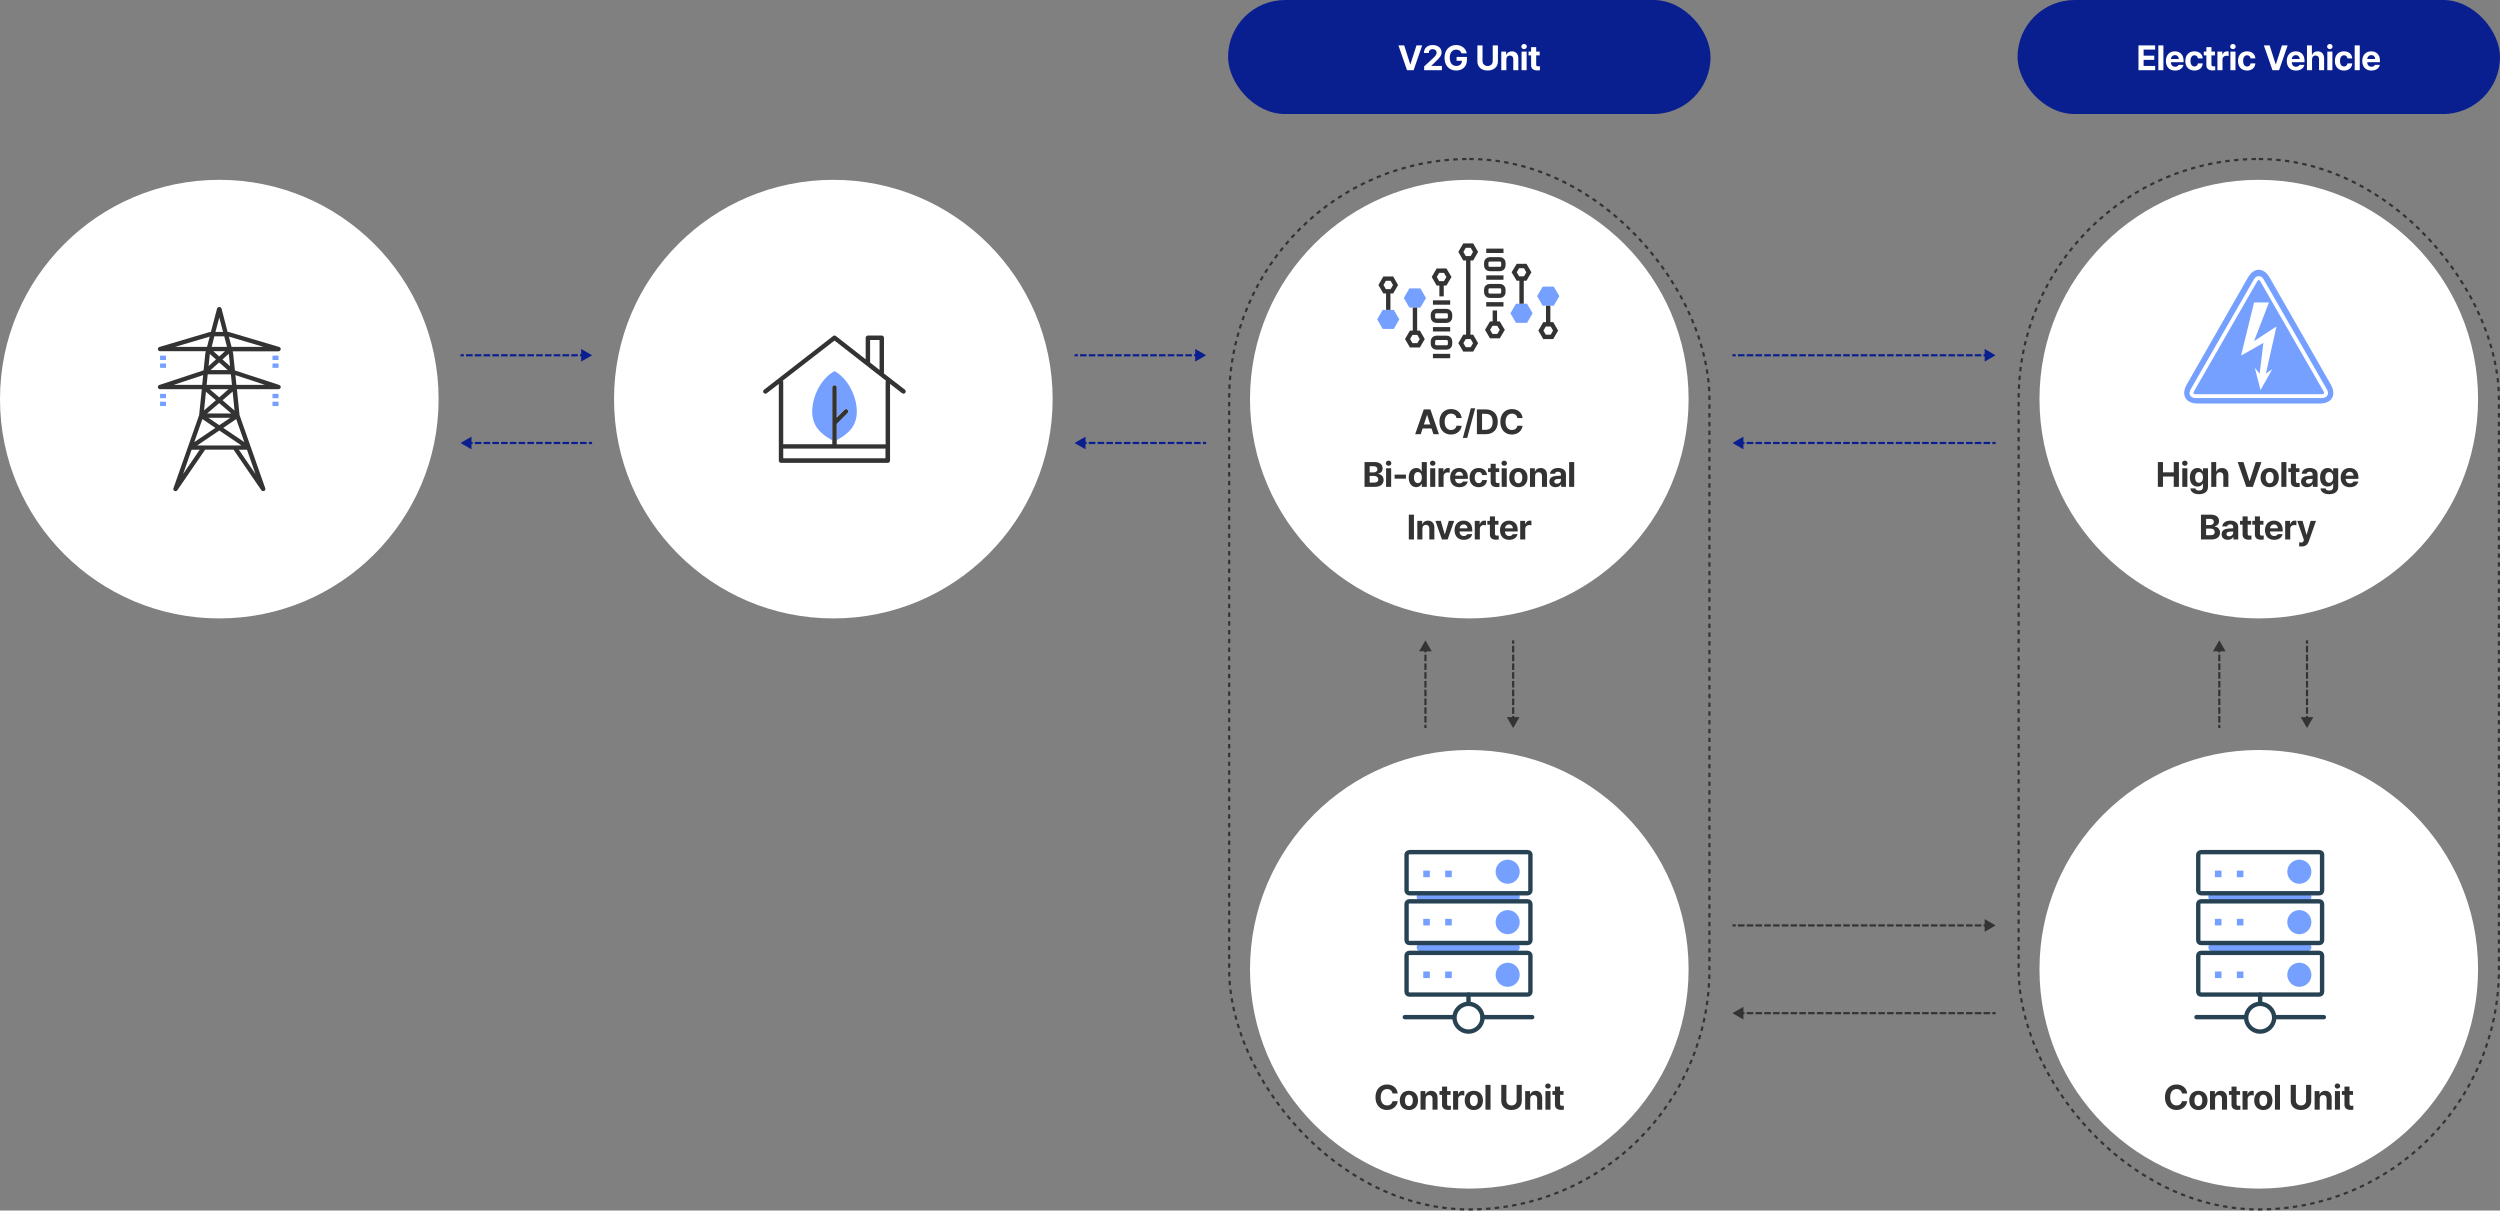
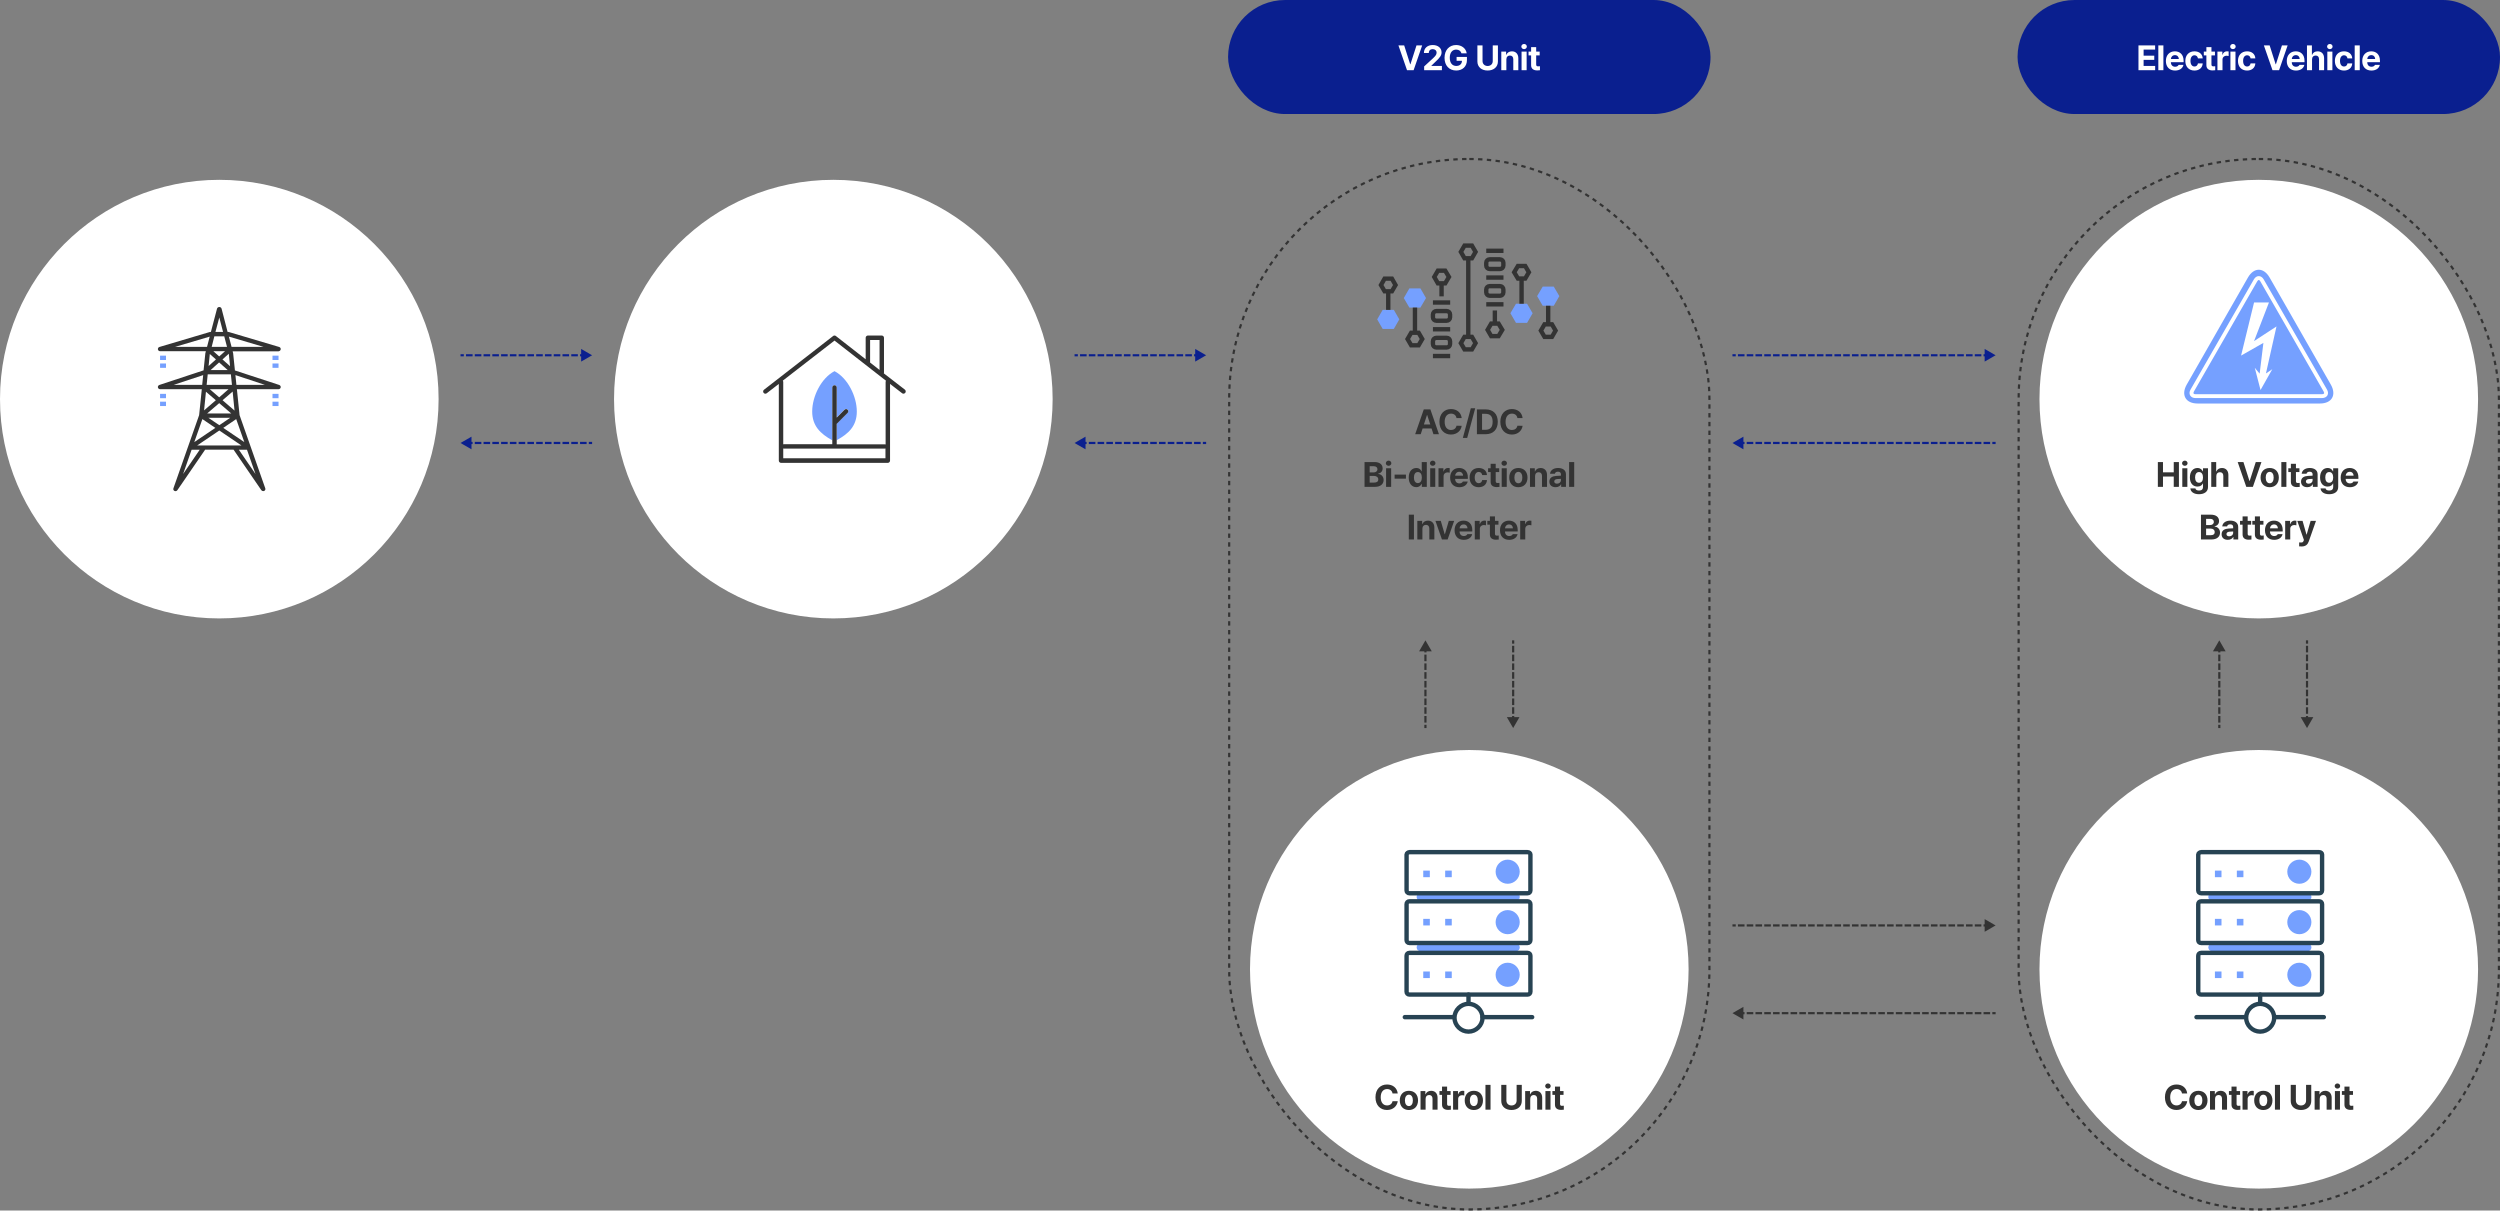
<svg xmlns="http://www.w3.org/2000/svg" width="1140" height="552" viewBox="0 0 1140 552" fill="none">
  <rect x="0" y="0" width="1140" height="552" fill="#808080" stroke="none" />
  <circle cx="100" cy="182" r="100" fill="white" />
  <circle cx="380" cy="182" r="100" fill="white" />
  <path d="M910 162L905 159.113V164.887L910 162ZM791 162.5H791.5V161.5H791V162.5ZM793 161.5H792.5V162.5H793V161.5ZM795 162.5H795.5V161.5H795V162.5ZM797 161.5H796.5V162.5H797V161.5ZM799 162.5H799.5V161.5H799V162.5ZM801 161.5H800.5V162.5H801V161.5ZM803 162.5H803.5V161.5H803V162.5ZM805 161.5H804.5V162.5H805V161.5ZM807 162.5H807.5V161.5H807V162.5ZM809 161.5H808.5V162.5H809V161.5ZM811 162.5H811.5V161.5H811V162.5ZM813 161.5H812.5V162.5H813V161.5ZM815 162.5H815.5V161.5H815V162.5ZM817 161.5H816.5V162.5H817V161.5ZM819 162.5H819.5V161.5H819V162.5ZM821 161.5H820.5V162.5H821V161.5ZM823 162.5H823.5V161.5H823V162.5ZM825 161.5H824.5V162.5H825V161.5ZM827 162.5H827.5V161.5H827V162.5ZM829 161.5H828.5V162.5H829V161.5ZM831 162.5H831.5V161.5H831V162.5ZM833 161.5H832.5V162.5H833V161.5ZM835 162.5H835.5V161.5H835V162.5ZM837 161.5H836.5V162.5H837V161.5ZM839 162.5H839.5V161.5H839V162.5ZM841 161.5H840.5V162.5H841V161.5ZM843 162.5H843.5V161.5H843V162.5ZM845 161.5H844.5V162.5H845V161.5ZM847 162.5H847.5V161.5H847V162.5ZM849 161.5H848.5V162.5H849V161.5ZM851 162.5H851.5V161.5H851V162.5ZM853 161.5H852.5V162.5H853V161.5ZM855 162.5H855.5V161.5H855V162.5ZM857 161.5H856.5V162.5H857V161.5ZM859 162.5H859.5V161.5H859V162.5ZM861 161.5H860.5V162.5H861V161.5ZM863 162.5H863.5V161.5H863V162.5ZM865 161.5H864.5V162.5H865V161.5ZM867 162.5H867.5V161.5H867V162.5ZM869 161.5H868.5V162.5H869V161.5ZM871 162.5H871.5V161.5H871V162.5ZM873 161.5H872.5V162.5H873V161.5ZM875 162.5H875.5V161.5H875V162.5ZM877 161.5H876.5V162.5H877V161.5ZM879 162.5H879.5V161.5H879V162.5ZM881 161.5H880.5V162.5H881V161.5ZM883 162.5H883.5V161.5H883V162.5ZM885 161.5H884.5V162.5H885V161.5ZM887 162.5H887.5V161.5H887V162.5ZM889 161.5H888.5V162.5H889V161.5ZM891 162.5H891.5V161.5H891V162.5ZM893 161.5H892.5V162.5H893V161.5ZM895 162.5H895.5V161.5H895V162.5ZM897 161.5H896.5V162.5H897V161.5ZM899 162.5H899.5V161.5H899V162.5ZM901 161.5H900.5V162.5H901V161.5ZM903 162.5H903.5V161.5H903V162.5ZM905 161.5H904.5V162.5H905V161.5ZM907 162.5H907.5V161.5H907V162.5ZM909 161.5H908.5V162.5H909V161.5ZM790 162.5H791V161.5H790V162.5ZM793 162.5H795V161.5H793V162.5ZM797 162.5H799V161.5H797V162.5ZM801 162.5H803V161.5H801V162.5ZM805 162.5H807V161.5H805V162.5ZM809 162.5H811V161.5H809V162.5ZM813 162.5H815V161.5H813V162.5ZM817 162.5H819V161.5H817V162.5ZM821 162.5H823V161.5H821V162.5ZM825 162.5H827V161.5H825V162.5ZM829 162.5H831V161.5H829V162.5ZM833 162.5H835V161.5H833V162.5ZM837 162.5H839V161.5H837V162.5ZM841 162.5H843V161.5H841V162.5ZM845 162.5H847V161.5H845V162.5ZM849 162.5H851V161.5H849V162.5ZM853 162.5H855V161.5H853V162.5ZM857 162.5H859V161.5H857V162.5ZM861 162.5H863V161.5H861V162.5ZM865 162.5H867V161.5H865V162.5ZM869 162.5H871V161.5H869V162.5ZM873 162.5H875V161.5H873V162.5ZM877 162.5H879V161.5H877V162.5ZM881 162.5H883V161.5H881V162.5ZM885 162.5H887V161.5H885V162.5ZM889 162.5H891V161.5H889V162.5ZM893 162.5H895V161.5H893V162.5ZM897 162.5H899V161.5H897V162.5ZM901 162.5H903V161.5H901V162.5ZM905 162.5H907V161.5H905V162.5Z" fill="#0A1F8F" />
  <path d="M790 202L795 204.887V199.113L790 202ZM791 202.5H791.5V201.5H791V202.5ZM793 201.5H792.5V202.5H793V201.5ZM795 202.5H795.5V201.5H795V202.5ZM797 201.5H796.5V202.5H797V201.5ZM799 202.5H799.5V201.5H799V202.5ZM801 201.5H800.5V202.5H801V201.5ZM803 202.5H803.5V201.5H803V202.5ZM805 201.5H804.5V202.5H805V201.5ZM807 202.5H807.5V201.5H807V202.5ZM809 201.5H808.5V202.5H809V201.5ZM811 202.5H811.5V201.5H811V202.5ZM813 201.5H812.5V202.5H813V201.5ZM815 202.5H815.5V201.5H815V202.5ZM817 201.5H816.5V202.5H817V201.5ZM819 202.5H819.5V201.5H819V202.5ZM821 201.5H820.5V202.5H821V201.5ZM823 202.5H823.5V201.5H823V202.5ZM825 201.5H824.5V202.5H825V201.5ZM827 202.5H827.5V201.5H827V202.5ZM829 201.5H828.5V202.5H829V201.5ZM831 202.5H831.5V201.5H831V202.5ZM833 201.5H832.5V202.5H833V201.5ZM835 202.5H835.5V201.5H835V202.5ZM837 201.5H836.5V202.5H837V201.5ZM839 202.5H839.5V201.5H839V202.5ZM841 201.5H840.5V202.5H841V201.5ZM843 202.5H843.5V201.5H843V202.5ZM845 201.5H844.5V202.5H845V201.5ZM847 202.5H847.5V201.5H847V202.5ZM849 201.5H848.5V202.5H849V201.5ZM851 202.5H851.5V201.5H851V202.5ZM853 201.5H852.5V202.5H853V201.5ZM855 202.5H855.5V201.5H855V202.5ZM857 201.5H856.5V202.5H857V201.5ZM859 202.5H859.5V201.5H859V202.5ZM861 201.5H860.5V202.5H861V201.5ZM863 202.5H863.5V201.5H863V202.5ZM865 201.5H864.5V202.5H865V201.5ZM867 202.5H867.5V201.5H867V202.5ZM869 201.5H868.5V202.5H869V201.5ZM871 202.5H871.5V201.5H871V202.5ZM873 201.5H872.5V202.5H873V201.5ZM875 202.5H875.5V201.5H875V202.5ZM877 201.5H876.5V202.5H877V201.5ZM879 202.5H879.5V201.5H879V202.5ZM881 201.5H880.5V202.5H881V201.5ZM883 202.5H883.5V201.5H883V202.5ZM885 201.5H884.5V202.5H885V201.5ZM887 202.5H887.5V201.5H887V202.5ZM889 201.5H888.5V202.5H889V201.5ZM891 202.5H891.5V201.5H891V202.5ZM893 201.5H892.5V202.5H893V201.5ZM895 202.5H895.5V201.5H895V202.5ZM897 201.5H896.5V202.5H897V201.5ZM899 202.5H899.5V201.5H899V202.5ZM901 201.5H900.5V202.5H901V201.5ZM903 202.5H903.5V201.5H903V202.5ZM905 201.5H904.5V202.5H905V201.5ZM907 202.5H907.5V201.5H907V202.5ZM909 201.5H908.5V202.5H909V201.5ZM793 202.5H795V201.5H793V202.5ZM797 202.5H799V201.5H797V202.5ZM801 202.5H803V201.5H801V202.5ZM805 202.5H807V201.5H805V202.5ZM809 202.5H811V201.5H809V202.5ZM813 202.5H815V201.5H813V202.5ZM817 202.5H819V201.5H817V202.5ZM821 202.5H823V201.5H821V202.5ZM825 202.5H827V201.5H825V202.5ZM829 202.5H831V201.5H829V202.5ZM833 202.5H835V201.5H833V202.5ZM837 202.5H839V201.5H837V202.5ZM841 202.5H843V201.5H841V202.5ZM845 202.5H847V201.5H845V202.5ZM849 202.5H851V201.5H849V202.5ZM853 202.5H855V201.5H853V202.5ZM857 202.5H859V201.5H857V202.5ZM861 202.5H863V201.5H861V202.5ZM865 202.5H867V201.5H865V202.5ZM869 202.5H871V201.5H869V202.5ZM873 202.5H875V201.5H873V202.5ZM877 202.5H879V201.5H877V202.5ZM881 202.5H883V201.5H881V202.5ZM885 202.5H887V201.5H885V202.5ZM889 202.5H891V201.5H889V202.5ZM893 202.5H895V201.5H893V202.5ZM897 202.5H899V201.5H897V202.5ZM901 202.5H903V201.5H901V202.5ZM905 202.5H907V201.5H905V202.5ZM909 202.5H910V201.5H909V202.5Z" fill="#0A1F8F" />
  <path d="M550 162L545 159.113V164.887L550 162ZM491 162.5H491.5V161.5H491V162.5ZM493 161.5H492.5V162.5H493V161.5ZM495 162.5H495.5V161.5H495V162.5ZM497 161.5H496.5V162.5H497V161.5ZM499 162.5H499.5V161.5H499V162.5ZM501 161.5H500.5V162.5H501V161.5ZM503 162.5H503.5V161.5H503V162.5ZM505 161.5H504.5V162.5H505V161.5ZM507 162.5H507.5V161.5H507V162.5ZM509 161.5H508.5V162.5H509V161.5ZM511 162.5H511.5V161.5H511V162.5ZM513 161.5H512.5V162.5H513V161.5ZM515 162.5H515.5V161.5H515V162.5ZM517 161.5H516.5V162.5H517V161.5ZM519 162.5H519.5V161.5H519V162.5ZM521 161.5H520.5V162.5H521V161.5ZM523 162.5H523.5V161.5H523V162.5ZM525 161.5H524.5V162.5H525V161.5ZM527 162.5H527.5V161.5H527V162.5ZM529 161.5H528.5V162.5H529V161.5ZM531 162.5H531.5V161.5H531V162.5ZM533 161.5H532.5V162.5H533V161.5ZM535 162.5H535.5V161.5H535V162.5ZM537 161.5H536.5V162.5H537V161.5ZM539 162.5H539.5V161.5H539V162.5ZM541 161.5H540.5V162.5H541V161.5ZM543 162.5H543.5V161.5H543V162.5ZM545 161.5H544.5V162.5H545V161.5ZM547 162.5H547.5V161.5H547V162.5ZM549 161.5H548.5V162.5H549V161.5ZM490 162.5H491V161.5H490V162.5ZM493 162.5H495V161.5H493V162.5ZM497 162.5H499V161.5H497V162.5ZM501 162.5H503V161.5H501V162.5ZM505 162.5H507V161.5H505V162.5ZM509 162.5H511V161.5H509V162.5ZM513 162.5H515V161.5H513V162.5ZM517 162.5H519V161.5H517V162.5ZM521 162.5H523V161.5H521V162.5ZM525 162.5H527V161.5H525V162.5ZM529 162.5H531V161.5H529V162.5ZM533 162.5H535V161.5H533V162.5ZM537 162.5H539V161.5H537V162.5ZM541 162.5H543V161.5H541V162.5ZM545 162.5H547V161.5H545V162.5Z" fill="#0A1F8F" />
  <path d="M490 202L495 204.887V199.113L490 202ZM491 202.5H491.5V201.5H491V202.5ZM493 201.5H492.5V202.5H493V201.5ZM495 202.5H495.5V201.5H495V202.5ZM497 201.5H496.5V202.5H497V201.5ZM499 202.5H499.5V201.5H499V202.5ZM501 201.5H500.5V202.5H501V201.5ZM503 202.5H503.5V201.5H503V202.5ZM505 201.5H504.5V202.5H505V201.5ZM507 202.5H507.5V201.5H507V202.5ZM509 201.5H508.5V202.5H509V201.5ZM511 202.5H511.5V201.5H511V202.5ZM513 201.5H512.5V202.5H513V201.5ZM515 202.5H515.5V201.5H515V202.5ZM517 201.5H516.5V202.5H517V201.5ZM519 202.5H519.5V201.5H519V202.5ZM521 201.5H520.5V202.5H521V201.5ZM523 202.5H523.5V201.5H523V202.5ZM525 201.5H524.5V202.5H525V201.5ZM527 202.5H527.5V201.5H527V202.5ZM529 201.5H528.5V202.5H529V201.5ZM531 202.5H531.5V201.5H531V202.5ZM533 201.5H532.5V202.5H533V201.5ZM535 202.5H535.5V201.5H535V202.5ZM537 201.5H536.5V202.5H537V201.5ZM539 202.5H539.5V201.5H539V202.5ZM541 201.5H540.5V202.5H541V201.5ZM543 202.5H543.5V201.5H543V202.5ZM545 201.5H544.5V202.5H545V201.5ZM547 202.5H547.5V201.5H547V202.5ZM549 201.5H548.5V202.5H549V201.5ZM493 202.5H495V201.5H493V202.5ZM497 202.5H499V201.5H497V202.5ZM501 202.5H503V201.5H501V202.5ZM505 202.5H507V201.5H505V202.5ZM509 202.5H511V201.5H509V202.5ZM513 202.5H515V201.5H513V202.5ZM517 202.5H519V201.5H517V202.5ZM521 202.5H523V201.5H521V202.5ZM525 202.5H527V201.5H525V202.5ZM529 202.5H531V201.5H529V202.5ZM533 202.5H535V201.5H533V202.5ZM537 202.5H539V201.5H537V202.5ZM541 202.5H543V201.5H541V202.5ZM545 202.5H547V201.5H545V202.5ZM549 202.5H550V201.5H549V202.5Z" fill="#0A1F8F" />
  <path d="M270 162L265 159.113V164.887L270 162ZM211 162.5H211.5V161.5H211V162.5ZM213 161.5H212.5V162.5H213V161.5ZM215 162.5H215.5V161.5H215V162.5ZM217 161.5H216.5V162.5H217V161.5ZM219 162.5H219.5V161.5H219V162.5ZM221 161.5H220.5V162.5H221V161.5ZM223 162.5H223.5V161.5H223V162.5ZM225 161.5H224.5V162.5H225V161.5ZM227 162.5H227.5V161.5H227V162.5ZM229 161.5H228.5V162.5H229V161.5ZM231 162.5H231.5V161.5H231V162.5ZM233 161.5H232.5V162.5H233V161.5ZM235 162.5H235.5V161.5H235V162.5ZM237 161.5H236.5V162.5H237V161.5ZM239 162.5H239.5V161.5H239V162.5ZM241 161.5H240.5V162.5H241V161.5ZM243 162.5H243.5V161.5H243V162.5ZM245 161.5H244.5V162.5H245V161.5ZM247 162.5H247.5V161.5H247V162.5ZM249 161.5H248.5V162.5H249V161.5ZM251 162.5H251.5V161.5H251V162.5ZM253 161.5H252.5V162.5H253V161.5ZM255 162.5H255.5V161.5H255V162.5ZM257 161.5H256.5V162.5H257V161.5ZM259 162.5H259.5V161.5H259V162.5ZM261 161.5H260.5V162.5H261V161.5ZM263 162.5H263.5V161.5H263V162.5ZM265 161.5H264.5V162.5H265V161.5ZM267 162.5H267.5V161.5H267V162.5ZM269 161.5H268.5V162.5H269V161.5ZM210 162.5H211V161.5H210V162.5ZM213 162.5H215V161.5H213V162.5ZM217 162.5H219V161.5H217V162.5ZM221 162.5H223V161.5H221V162.5ZM225 162.5H227V161.5H225V162.5ZM229 162.5H231V161.5H229V162.5ZM233 162.5H235V161.5H233V162.5ZM237 162.5H239V161.5H237V162.5ZM241 162.5H243V161.5H241V162.5ZM245 162.5H247V161.5H245V162.5ZM249 162.5H251V161.5H249V162.5ZM253 162.5H255V161.5H253V162.5ZM257 162.5H259V161.5H257V162.5ZM261 162.5H263V161.5H261V162.5ZM265 162.5H267V161.5H265V162.5Z" fill="#0A1F8F" />
  <path d="M210 202L215 204.887V199.113L210 202ZM211 202.5H211.5V201.5H211V202.5ZM213 201.5H212.5V202.5H213V201.5ZM215 202.5H215.5V201.5H215V202.5ZM217 201.5H216.5V202.5H217V201.5ZM219 202.5H219.5V201.5H219V202.5ZM221 201.5H220.5V202.5H221V201.5ZM223 202.5H223.5V201.5H223V202.5ZM225 201.5H224.5V202.5H225V201.5ZM227 202.5H227.5V201.5H227V202.5ZM229 201.5H228.5V202.5H229V201.5ZM231 202.5H231.5V201.5H231V202.5ZM233 201.5H232.5V202.5H233V201.5ZM235 202.5H235.5V201.5H235V202.5ZM237 201.5H236.5V202.5H237V201.5ZM239 202.5H239.5V201.5H239V202.5ZM241 201.5H240.5V202.5H241V201.5ZM243 202.5H243.5V201.5H243V202.5ZM245 201.5H244.5V202.5H245V201.5ZM247 202.5H247.5V201.5H247V202.5ZM249 201.5H248.5V202.5H249V201.5ZM251 202.5H251.5V201.5H251V202.5ZM253 201.5H252.5V202.5H253V201.5ZM255 202.5H255.5V201.5H255V202.5ZM257 201.5H256.5V202.5H257V201.5ZM259 202.5H259.5V201.5H259V202.5ZM261 201.5H260.5V202.5H261V201.5ZM263 202.5H263.5V201.5H263V202.5ZM265 201.5H264.5V202.5H265V201.5ZM267 202.5H267.5V201.5H267V202.5ZM269 201.5H268.5V202.5H269V201.5ZM213 202.5H215V201.5H213V202.5ZM217 202.5H219V201.5H217V202.5ZM221 202.5H223V201.5H221V202.5ZM225 202.5H227V201.5H225V202.5ZM229 202.5H231V201.5H229V202.5ZM233 202.5H235V201.5H233V202.5ZM237 202.5H239V201.5H237V202.5ZM241 202.5H243V201.5H241V202.5ZM245 202.5H247V201.5H245V202.5ZM249 202.5H251V201.5H249V202.5ZM253 202.5H255V201.5H253V202.5ZM257 202.5H259V201.5H257V202.5ZM261 202.5H263V201.5H261V202.5ZM265 202.5H267V201.5H265V202.5ZM269 202.5H270V201.5H269V202.5Z" fill="#0A1F8F" />
  <path d="M910 422L905 419.113V424.887L910 422ZM791 422.5H791.5V421.5H791V422.5ZM793 421.5H792.5V422.5H793V421.5ZM795 422.5H795.5V421.5H795V422.5ZM797 421.5H796.5V422.5H797V421.5ZM799 422.5H799.5V421.5H799V422.5ZM801 421.5H800.5V422.5H801V421.5ZM803 422.5H803.5V421.5H803V422.5ZM805 421.5H804.5V422.5H805V421.5ZM807 422.5H807.5V421.5H807V422.5ZM809 421.5H808.5V422.5H809V421.5ZM811 422.5H811.5V421.5H811V422.5ZM813 421.5H812.5V422.5H813V421.5ZM815 422.5H815.5V421.5H815V422.5ZM817 421.5H816.5V422.5H817V421.5ZM819 422.5H819.5V421.5H819V422.5ZM821 421.5H820.5V422.5H821V421.5ZM823 422.5H823.5V421.5H823V422.5ZM825 421.5H824.5V422.5H825V421.5ZM827 422.5H827.5V421.5H827V422.5ZM829 421.5H828.5V422.5H829V421.5ZM831 422.5H831.5V421.5H831V422.5ZM833 421.5H832.5V422.5H833V421.5ZM835 422.5H835.5V421.5H835V422.5ZM837 421.5H836.5V422.5H837V421.5ZM839 422.5H839.5V421.5H839V422.5ZM841 421.5H840.5V422.5H841V421.5ZM843 422.5H843.5V421.5H843V422.5ZM845 421.5H844.5V422.5H845V421.5ZM847 422.5H847.5V421.5H847V422.5ZM849 421.5H848.5V422.5H849V421.5ZM851 422.5H851.5V421.5H851V422.5ZM853 421.5H852.5V422.5H853V421.5ZM855 422.5H855.5V421.5H855V422.5ZM857 421.5H856.5V422.5H857V421.5ZM859 422.5H859.5V421.5H859V422.5ZM861 421.5H860.5V422.5H861V421.5ZM863 422.5H863.5V421.5H863V422.5ZM865 421.5H864.5V422.5H865V421.5ZM867 422.5H867.5V421.5H867V422.5ZM869 421.5H868.5V422.5H869V421.5ZM871 422.5H871.5V421.5H871V422.5ZM873 421.5H872.5V422.5H873V421.5ZM875 422.5H875.5V421.5H875V422.5ZM877 421.5H876.5V422.5H877V421.5ZM879 422.5H879.5V421.5H879V422.5ZM881 421.5H880.5V422.5H881V421.5ZM883 422.5H883.5V421.5H883V422.5ZM885 421.5H884.5V422.5H885V421.5ZM887 422.5H887.5V421.5H887V422.5ZM889 421.5H888.5V422.5H889V421.5ZM891 422.5H891.5V421.5H891V422.5ZM893 421.5H892.5V422.5H893V421.5ZM895 422.5H895.5V421.5H895V422.5ZM897 421.5H896.5V422.5H897V421.5ZM899 422.5H899.5V421.5H899V422.5ZM901 421.5H900.5V422.5H901V421.5ZM903 422.5H903.5V421.5H903V422.5ZM905 421.5H904.5V422.5H905V421.5ZM907 422.5H907.5V421.5H907V422.5ZM909 421.5H908.5V422.5H909V421.5ZM790 422.5H791V421.5H790V422.5ZM793 422.5H795V421.5H793V422.5ZM797 422.5H799V421.5H797V422.5ZM801 422.5H803V421.5H801V422.5ZM805 422.5H807V421.5H805V422.5ZM809 422.5H811V421.5H809V422.5ZM813 422.5H815V421.5H813V422.5ZM817 422.5H819V421.5H817V422.5ZM821 422.5H823V421.5H821V422.5ZM825 422.5H827V421.5H825V422.5ZM829 422.5H831V421.5H829V422.5ZM833 422.5H835V421.5H833V422.5ZM837 422.5H839V421.5H837V422.5ZM841 422.5H843V421.5H841V422.5ZM845 422.5H847V421.5H845V422.5ZM849 422.5H851V421.5H849V422.5ZM853 422.5H855V421.5H853V422.5ZM857 422.5H859V421.5H857V422.5ZM861 422.5H863V421.5H861V422.5ZM865 422.5H867V421.5H865V422.5ZM869 422.5H871V421.5H869V422.5ZM873 422.5H875V421.5H873V422.5ZM877 422.5H879V421.5H877V422.5ZM881 422.5H883V421.5H881V422.5ZM885 422.5H887V421.5H885V422.5ZM889 422.5H891V421.5H889V422.5ZM893 422.5H895V421.5H893V422.5ZM897 422.5H899V421.5H897V422.5ZM901 422.5H903V421.5H901V422.5ZM905 422.5H907V421.5H905V422.5Z" fill="#333333" />
  <path d="M790 462L795 464.887V459.113L790 462ZM791 462.5H791.5V461.5H791V462.5ZM793 461.5H792.5V462.5H793V461.5ZM795 462.5H795.5V461.5H795V462.5ZM797 461.5H796.5V462.5H797V461.5ZM799 462.5H799.5V461.5H799V462.5ZM801 461.5H800.5V462.5H801V461.5ZM803 462.5H803.5V461.5H803V462.5ZM805 461.5H804.5V462.5H805V461.5ZM807 462.5H807.5V461.5H807V462.5ZM809 461.5H808.5V462.5H809V461.5ZM811 462.5H811.5V461.5H811V462.5ZM813 461.5H812.5V462.5H813V461.5ZM815 462.5H815.5V461.5H815V462.5ZM817 461.5H816.5V462.5H817V461.5ZM819 462.5H819.5V461.5H819V462.5ZM821 461.5H820.5V462.5H821V461.5ZM823 462.5H823.5V461.5H823V462.5ZM825 461.5H824.5V462.5H825V461.5ZM827 462.5H827.5V461.5H827V462.5ZM829 461.5H828.5V462.5H829V461.5ZM831 462.5H831.5V461.5H831V462.5ZM833 461.5H832.5V462.5H833V461.5ZM835 462.5H835.5V461.5H835V462.5ZM837 461.5H836.5V462.5H837V461.5ZM839 462.5H839.5V461.5H839V462.5ZM841 461.5H840.5V462.5H841V461.5ZM843 462.5H843.5V461.5H843V462.5ZM845 461.5H844.5V462.5H845V461.5ZM847 462.5H847.5V461.5H847V462.5ZM849 461.5H848.5V462.5H849V461.5ZM851 462.5H851.5V461.5H851V462.5ZM853 461.5H852.5V462.5H853V461.5ZM855 462.5H855.5V461.5H855V462.5ZM857 461.5H856.5V462.5H857V461.5ZM859 462.5H859.5V461.5H859V462.5ZM861 461.5H860.5V462.5H861V461.5ZM863 462.5H863.5V461.5H863V462.5ZM865 461.5H864.5V462.5H865V461.5ZM867 462.5H867.5V461.5H867V462.5ZM869 461.5H868.5V462.5H869V461.5ZM871 462.5H871.5V461.5H871V462.5ZM873 461.5H872.5V462.5H873V461.5ZM875 462.5H875.5V461.5H875V462.5ZM877 461.5H876.5V462.5H877V461.5ZM879 462.5H879.5V461.5H879V462.5ZM881 461.5H880.5V462.5H881V461.5ZM883 462.5H883.5V461.5H883V462.5ZM885 461.5H884.5V462.5H885V461.5ZM887 462.5H887.5V461.5H887V462.5ZM889 461.5H888.5V462.5H889V461.5ZM891 462.5H891.5V461.5H891V462.5ZM893 461.5H892.5V462.5H893V461.5ZM895 462.5H895.5V461.5H895V462.5ZM897 461.5H896.5V462.5H897V461.5ZM899 462.5H899.5V461.5H899V462.5ZM901 461.5H900.5V462.5H901V461.5ZM903 462.5H903.5V461.5H903V462.5ZM905 461.5H904.5V462.5H905V461.5ZM907 462.5H907.5V461.5H907V462.5ZM909 461.5H908.5V462.5H909V461.5ZM793 462.5H795V461.5H793V462.5ZM797 462.5H799V461.5H797V462.5ZM801 462.5H803V461.5H801V462.5ZM805 462.5H807V461.5H805V462.5ZM809 462.5H811V461.5H809V462.5ZM813 462.5H815V461.5H813V462.5ZM817 462.5H819V461.5H817V462.5ZM821 462.5H823V461.5H821V462.5ZM825 462.5H827V461.5H825V462.5ZM829 462.5H831V461.5H829V462.5ZM833 462.5H835V461.5H833V462.5ZM837 462.5H839V461.5H837V462.5ZM841 462.5H843V461.5H841V462.5ZM845 462.5H847V461.5H845V462.5ZM849 462.5H851V461.5H849V462.5ZM853 462.5H855V461.5H853V462.5ZM857 462.5H859V461.5H857V462.5ZM861 462.5H863V461.5H861V462.5ZM865 462.5H867V461.5H865V462.5ZM869 462.5H871V461.5H869V462.5ZM873 462.5H875V461.5H873V462.5ZM877 462.5H879V461.5H877V462.5ZM881 462.5H883V461.5H881V462.5ZM885 462.5H887V461.5H885V462.5ZM889 462.5H891V461.5H889V462.5ZM893 462.5H895V461.5H893V462.5ZM897 462.5H899V461.5H897V462.5ZM901 462.5H903V461.5H901V462.5ZM905 462.5H907V461.5H905V462.5ZM909 462.5H910V461.5H909V462.5Z" fill="#333333" />
  <rect x="560" width="220" height="52" rx="26" fill="#0A1F8F" />
  <path d="M640.3 20.688L643.05 29.312H643.159L645.925 20.688H648.518L644.612 32H641.597L637.675 20.688H640.3ZM649.417 32L649.402 30.297L653.464 26.562C654.519 25.555 655.089 24.93 655.089 24.031C655.089 23.023 654.331 22.398 653.292 22.406C652.23 22.398 651.534 23.07 651.542 24.156H649.308C649.3 21.945 650.941 20.531 653.323 20.531C655.745 20.531 657.355 21.914 657.355 23.875C657.355 25.164 656.73 26.219 654.402 28.328L652.683 30V30.062H657.511V32H649.417ZM666.441 24.328C666.121 23.266 665.269 22.617 664.035 22.609C662.285 22.617 661.097 23.953 661.097 26.328C661.097 28.719 662.246 30.07 664.05 30.078C665.667 30.07 666.628 29.156 666.66 27.734H664.207V25.969H668.925V27.375C668.925 30.344 666.886 32.156 664.035 32.156C660.863 32.156 658.707 29.938 658.707 26.359C658.707 22.688 661.003 20.531 663.988 20.531C666.542 20.531 668.503 22.102 668.816 24.328H666.441ZM680.692 20.688H683.051V28.031C683.051 30.508 681.168 32.164 678.363 32.156C675.551 32.164 673.692 30.508 673.692 28.031V20.688H676.035V27.844C676.043 29.148 676.965 30.086 678.363 30.094C679.778 30.086 680.699 29.148 680.692 27.844V20.688ZM686.903 27.094V32H684.59V23.516H686.793V25H686.887C687.27 24.023 688.176 23.406 689.434 23.406C691.208 23.406 692.364 24.617 692.356 26.594V32H690.059V27C690.051 25.953 689.489 25.328 688.528 25.328C687.567 25.328 686.903 25.977 686.903 27.094ZM693.833 32V23.516H696.145V32H693.833ZM693.723 21.234C693.723 20.578 694.294 20.055 694.989 20.047C695.677 20.055 696.247 20.578 696.239 21.234C696.247 21.875 695.677 22.406 694.989 22.406C694.294 22.406 693.723 21.875 693.723 21.234ZM702.091 23.516V25.25H700.497V29.391C700.489 30.07 700.825 30.234 701.294 30.25C701.528 30.25 701.935 30.227 702.216 30.203V32.031C701.966 32.07 701.552 32.117 700.982 32.109C699.31 32.117 698.169 31.367 698.185 29.719V25.25H697.013V23.516H698.185V21.484H700.497V23.516H702.091Z" fill="white" />
  <rect x="920" width="220" height="52" rx="26" fill="#0A1F8F" />
  <path d="M975.142 32V20.688H982.736V22.625H977.486V25.375H982.345V27.312H977.486V30.062H982.752V32H975.142ZM986.51 20.688V32H984.197V20.688H986.51ZM991.83 32.172C989.229 32.164 987.635 30.484 987.643 27.797C987.635 25.18 989.252 23.406 991.737 23.406C993.963 23.406 995.721 24.812 995.721 27.703V28.359H989.924C989.924 29.641 990.682 30.43 991.877 30.438C992.666 30.43 993.229 30.086 993.455 29.578H995.658C995.33 31.148 993.924 32.164 991.83 32.172ZM989.924 26.906H993.533C993.526 25.875 992.815 25.133 991.783 25.141C990.721 25.133 989.971 25.93 989.924 26.906ZM1000.67 32.172C998.065 32.164 996.503 30.367 996.51 27.781C996.503 25.188 998.096 23.406 1000.67 23.406C1002.85 23.406 1004.34 24.68 1004.43 26.625H1002.26C1002.12 25.789 1001.57 25.211 1000.7 25.203C999.588 25.211 998.854 26.141 998.854 27.75C998.854 29.391 999.573 30.328 1000.7 30.328C1001.51 30.328 1002.11 29.82 1002.26 28.922H1004.43C1004.33 30.844 1002.92 32.164 1000.67 32.172ZM1010.02 23.516V25.25H1008.42V29.391C1008.42 30.07 1008.75 30.234 1009.22 30.25C1009.46 30.25 1009.86 30.227 1010.14 30.203V32.031C1009.89 32.07 1009.48 32.117 1008.91 32.109C1007.24 32.117 1006.1 31.367 1006.11 29.719V25.25H1004.94V23.516H1006.11V21.484H1008.42V23.516H1010.02ZM1011.15 32V23.516H1013.39V24.984H1013.48C1013.78 23.945 1014.57 23.391 1015.53 23.391C1015.76 23.391 1016.06 23.422 1016.26 23.469V25.531C1016.04 25.461 1015.6 25.406 1015.28 25.406C1014.23 25.406 1013.46 26.133 1013.46 27.172V32H1011.15ZM1017.07 32V23.516H1019.38V32H1017.07ZM1016.96 21.234C1016.96 20.578 1017.53 20.055 1018.22 20.047C1018.91 20.055 1019.48 20.578 1019.47 21.234C1019.48 21.875 1018.91 22.406 1018.22 22.406C1017.53 22.406 1016.96 21.875 1016.96 21.234ZM1024.67 32.172C1022.07 32.164 1020.5 30.367 1020.51 27.781C1020.5 25.188 1022.1 23.406 1024.67 23.406C1026.86 23.406 1028.34 24.68 1028.43 26.625H1026.26C1026.12 25.789 1025.57 25.211 1024.7 25.203C1023.59 25.211 1022.86 26.141 1022.86 27.75C1022.86 29.391 1023.57 30.328 1024.7 30.328C1025.51 30.328 1026.11 29.82 1026.26 28.922H1028.43C1028.33 30.844 1026.92 32.164 1024.67 32.172ZM1034.95 20.688L1037.7 29.312H1037.81L1040.57 20.688H1043.17L1039.26 32H1036.25L1032.32 20.688H1034.95ZM1046.96 32.172C1044.36 32.164 1042.76 30.484 1042.77 27.797C1042.76 25.18 1044.38 23.406 1046.86 23.406C1049.09 23.406 1050.85 24.812 1050.85 27.703V28.359H1045.05C1045.05 29.641 1045.81 30.43 1047 30.438C1047.79 30.43 1048.36 30.086 1048.58 29.578H1050.79C1050.46 31.148 1049.05 32.164 1046.96 32.172ZM1045.05 26.906H1048.66C1048.65 25.875 1047.94 25.133 1046.91 25.141C1045.85 25.133 1045.1 25.93 1045.05 26.906ZM1054.29 27.094V32H1051.98V20.688H1054.23V25H1054.33C1054.72 24.008 1055.57 23.406 1056.86 23.406C1058.63 23.406 1059.79 24.602 1059.79 26.594V32H1057.48V27C1057.48 25.945 1056.92 25.328 1055.95 25.328C1054.97 25.328 1054.29 25.977 1054.29 27.094ZM1061.26 32V23.516H1063.57V32H1061.26ZM1061.15 21.234C1061.15 20.578 1061.72 20.055 1062.41 20.047C1063.1 20.055 1063.67 20.578 1063.66 21.234C1063.67 21.875 1063.1 22.406 1062.41 22.406C1061.72 22.406 1061.15 21.875 1061.15 21.234ZM1068.86 32.172C1066.26 32.164 1064.69 30.367 1064.7 27.781C1064.69 25.188 1066.29 23.406 1068.86 23.406C1071.04 23.406 1072.53 24.68 1072.62 26.625H1070.45C1070.31 25.789 1069.76 25.211 1068.89 25.203C1067.78 25.211 1067.04 26.141 1067.04 27.75C1067.04 29.391 1067.76 30.328 1068.89 30.328C1069.7 30.328 1070.3 29.82 1070.45 28.922H1072.62C1072.52 30.844 1071.11 32.164 1068.86 32.172ZM1076.05 20.688V32H1073.74V20.688H1076.05ZM1081.37 32.172C1078.77 32.164 1077.18 30.484 1077.19 27.797C1077.18 25.18 1078.8 23.406 1081.28 23.406C1083.51 23.406 1085.26 24.812 1085.26 27.703V28.359H1079.47C1079.47 29.641 1080.22 30.43 1081.42 30.438C1082.21 30.43 1082.77 30.086 1083 29.578H1085.2C1084.87 31.148 1083.47 32.164 1081.37 32.172ZM1079.47 26.906H1083.08C1083.07 25.875 1082.36 25.133 1081.33 25.141C1080.26 25.133 1079.51 25.93 1079.47 26.906Z" fill="white" />
  <g clip-path="url(#clip0_90_19224)">
    <path d="M390.704 187.651C390.704 180.748 386.595 172.424 380.533 169.243C374.471 172.424 370.362 180.748 370.362 187.651C370.362 194.148 374 197.735 379.523 200.781V176.687C379.523 176.146 379.994 175.672 380.533 175.672C381.072 175.672 381.544 176.146 381.544 176.687V190.358L385.114 186.771C385.518 186.365 386.124 186.365 386.528 186.771C386.932 187.177 386.932 187.786 386.528 188.193L381.544 193.201V200.713C387.067 197.735 390.704 194.148 390.704 187.651Z" fill="#75A0FF" />
    <path d="M412.663 177.702L403.031 170.258C403.098 170.123 403.098 169.987 403.098 169.919V154.015C403.098 153.474 402.627 153 402.088 153H395.756C395.217 153 394.746 153.474 394.746 154.015V163.828L381.14 153.203C380.803 152.932 380.264 152.932 379.927 153.203L348.404 177.702C347.932 178.041 347.865 178.718 348.202 179.124C348.538 179.597 349.212 179.665 349.616 179.327L355.14 175.063V210.053C355.14 210.594 355.611 211.068 356.15 211.068H404.849C405.388 211.068 405.86 210.594 405.86 210.053V175.063L411.383 179.327C411.585 179.462 411.787 179.53 411.989 179.53C412.259 179.53 412.595 179.394 412.798 179.124C413.134 178.718 413.067 178.041 412.663 177.702ZM396.766 165.317V155.03H401.077V168.701L396.766 165.317C396.766 165.385 396.766 165.385 396.766 165.317ZM357.16 208.97V204.503C357.295 204.571 357.43 204.571 357.564 204.571H403.368C403.502 204.571 403.637 204.503 403.772 204.503V208.97H357.16ZM403.839 174.183V202.676C403.704 202.608 403.57 202.608 403.435 202.608H381.544V200.781V193.268L386.528 188.26C386.932 187.854 386.932 187.245 386.528 186.839C386.124 186.433 385.518 186.433 385.114 186.839L381.544 190.426V176.687C381.544 176.146 381.072 175.672 380.533 175.672C379.994 175.672 379.523 176.146 379.523 176.687V200.713V202.54H357.564C357.43 202.54 357.295 202.608 357.16 202.608V174.183C357.16 173.98 357.093 173.777 356.958 173.574L380.533 155.301L404.041 173.642C403.906 173.777 403.839 173.98 403.839 174.183Z" fill="#333333" />
  </g>
  <g clip-path="url(#clip1_90_19224)">
    <path d="M128 159.313C128.09 158.828 127.774 158.343 127.278 158.211L104.418 151.42C104.328 151.376 104.238 151.376 104.103 151.376H103.787L101.037 140.75C100.902 140.309 100.496 140 100.045 140H99.955C99.504 140 99.098 140.309 98.963 140.75L96.167 151.376H95.897C95.807 151.376 95.716 151.376 95.581 151.42L72.721 158.211C72.225 158.343 71.955 158.828 72 159.313C72.09 159.798 72.496 160.151 72.992 160.151H93.868L93.687 160.901C93.687 160.945 93.687 160.989 93.642 161.033L92.831 168.882L72.676 175.54C72.225 175.717 71.91 176.157 72 176.643C72.09 177.128 72.496 177.48 73.037 177.48H92.019L90.802 189.298L79.079 222.677C78.898 223.162 79.124 223.647 79.575 223.868C80.026 224.088 80.567 223.956 80.882 223.515L93.552 205.039H106.493L119.162 223.515C119.343 223.78 119.658 223.956 120.019 223.956C120.154 223.956 120.335 223.912 120.47 223.868C120.921 223.647 121.146 223.118 120.966 222.677L109.243 189.298L108.026 177.48H127.008C127.504 177.48 127.91 177.128 128 176.643C128.09 176.157 127.774 175.717 127.323 175.54L107.124 168.926L106.312 161.077C106.312 161.033 106.312 160.989 106.267 160.945L106.087 160.195H127.008C127.504 160.151 127.91 159.798 128 159.313ZM104.328 161.298L104.914 166.986L101.443 163.899L104.328 161.298ZM94.454 188.548L99.955 183.83L105.456 188.548H94.454ZM104.96 190.532L100 193.883L95.04 190.532H104.96ZM95.671 177.48H104.193L99.955 181.184L95.671 177.48ZM94.228 175.496L94.724 170.69H105.275L105.771 175.496H94.228ZM103.832 168.75H96.032L99.91 165.266L103.832 168.75ZM97.294 160.151H102.615L99.955 162.532L97.294 160.151ZM100 144.762L101.713 151.376H98.241L100 144.762ZM97.745 153.361H102.254L103.517 158.167H96.528L97.745 153.361ZM98.467 163.899L95.13 166.898L95.671 161.43L98.467 163.899ZM79.845 158.167L95.626 153.493L94.409 158.167H79.845ZM93.913 178.627L98.422 182.507L93.056 187.137L93.913 178.627ZM79.214 175.496L92.65 171.043L92.2 175.496H79.214ZM92.29 191.106L98.196 195.118L88.592 201.6L92.29 191.106ZM83.497 216.151L87.375 205.083H91.072L83.497 216.151ZM92.966 203.143H89.9L100 196.309L110.1 203.143H107.034H92.966ZM116.502 216.151L108.927 205.083H112.625L116.502 216.151ZM120.786 175.496H107.8L107.349 171.043L120.786 175.496ZM107.71 191.106L111.407 201.6L101.803 195.118L107.71 191.106ZM106.943 187.225L101.488 182.507L106.087 178.539L106.943 187.225ZM105.591 158.167L104.373 153.493L120.154 158.167H105.591Z" fill="#333333" />
    <path d="M75.698 162.179H72.992V163.194V164.164H75.698V162.179Z" fill="#75A0FF" />
    <path d="M72.992 166.765V167.735H75.698V165.751H72.992V166.765Z" fill="#75A0FF" />
    <path d="M127.008 163.194V162.179H124.258V164.164H127.008V163.194Z" fill="#75A0FF" />
    <path d="M124.258 167.735H127.008V166.765V165.751H124.258V167.735Z" fill="#75A0FF" />
    <path d="M75.698 179.597H72.992V180.611V181.581H75.698V179.597Z" fill="#75A0FF" />
    <path d="M72.992 184.183V185.153H75.698V183.168H72.992V184.183Z" fill="#75A0FF" />
    <path d="M127.008 180.611V179.597H124.258V181.581H127.008V180.611Z" fill="#75A0FF" />
    <path d="M124.258 185.153H127.008V184.183V183.168H124.258V185.153Z" fill="#75A0FF" />
  </g>
-   <circle cx="670" cy="182" r="100" fill="white" />
  <path d="M647.851 198H645.32L649.242 186.688H652.257L656.163 198H653.648L652.796 195.391H648.702L647.851 198ZM649.296 193.562H652.202L650.788 189.234H650.71L649.296 193.562ZM664.156 190.625C663.968 189.375 663.007 188.617 661.687 188.609C659.929 188.617 658.765 189.961 658.765 192.344C658.765 194.781 659.945 196.07 661.672 196.078C662.961 196.07 663.929 195.367 664.156 194.141L666.531 194.156C666.273 196.25 664.515 198.156 661.64 198.156C658.617 198.156 656.375 196.023 656.375 192.344C656.375 188.648 658.656 186.531 661.64 186.531C664.25 186.531 666.218 188.023 666.531 190.625H664.156ZM672.695 186.156L669.039 199.703H667.055L670.695 186.156H672.695ZM677.453 198H673.469V186.688H677.5C680.907 186.688 682.993 188.805 682.985 192.328C682.993 195.867 680.907 198 677.453 198ZM675.813 195.984H677.36C679.516 195.984 680.641 194.867 680.641 192.328C680.641 189.812 679.516 188.703 677.375 188.703H675.813V195.984ZM691.93 190.625C691.743 189.375 690.782 188.617 689.462 188.609C687.704 188.617 686.54 189.961 686.54 192.344C686.54 194.781 687.719 196.07 689.446 196.078C690.735 196.07 691.704 195.367 691.93 194.141L694.305 194.156C694.048 196.25 692.29 198.156 689.415 198.156C686.391 198.156 684.149 196.023 684.149 192.344C684.149 188.648 686.43 186.531 689.415 186.531C692.024 186.531 693.993 188.023 694.305 190.625H691.93ZM622.228 222V210.688H626.728C629.221 210.688 630.486 211.891 630.478 213.594C630.486 214.922 629.611 215.758 628.447 216.016V216.125C629.721 216.188 630.924 217.203 630.932 218.875C630.924 220.672 629.58 222 627.025 222H622.228ZM624.572 220.062H626.557C627.916 220.07 628.502 219.508 628.494 218.656C628.502 217.703 627.775 217.031 626.619 217.031H624.572V220.062ZM624.572 215.422H626.385C627.369 215.43 628.111 214.875 628.103 213.969C628.111 213.148 627.502 212.594 626.432 212.594H624.572V215.422ZM632.049 222V213.516H634.362V222H632.049ZM631.94 211.234C631.94 210.578 632.51 210.055 633.205 210.047C633.893 210.055 634.463 210.578 634.455 211.234C634.463 211.875 633.893 212.406 633.205 212.406C632.51 212.406 631.94 211.875 631.94 211.234ZM641.104 216.422V218.266H635.948V216.422H641.104ZM645.831 222.141C643.893 222.141 642.378 220.602 642.378 217.766C642.378 214.859 643.956 213.406 645.831 213.406C647.253 213.406 647.933 214.25 648.237 214.938H648.315V210.688H650.628V222H648.347V220.641H648.237C647.917 221.344 647.214 222.141 645.831 222.141ZM644.753 217.75C644.745 219.25 645.378 220.289 646.55 220.297C647.706 220.289 648.362 219.281 648.362 217.75C648.362 216.227 647.714 215.25 646.55 215.25C645.37 215.25 644.745 216.273 644.753 217.75ZM652.167 222V213.516H654.48V222H652.167ZM652.058 211.234C652.058 210.578 652.628 210.055 653.323 210.047C654.011 210.055 654.581 210.578 654.573 211.234C654.581 211.875 654.011 212.406 653.323 212.406C652.628 212.406 652.058 211.875 652.058 211.234ZM655.957 222V213.516H658.191V214.984H658.285C658.589 213.945 659.378 213.391 660.332 213.391C660.566 213.391 660.863 213.422 661.066 213.469V215.531C660.847 215.461 660.402 215.406 660.082 215.406C659.035 215.406 658.261 216.133 658.269 217.172V222H655.957ZM665.449 222.172C662.848 222.164 661.254 220.484 661.262 217.797C661.254 215.18 662.871 213.406 665.355 213.406C667.582 213.406 669.34 214.812 669.34 217.703V218.359H663.543C663.543 219.641 664.301 220.43 665.496 220.438C666.285 220.43 666.848 220.086 667.074 219.578H669.277C668.949 221.148 667.543 222.164 665.449 222.172ZM663.543 216.906H667.152C667.144 215.875 666.433 215.133 665.402 215.141C664.34 215.133 663.59 215.93 663.543 216.906ZM674.285 222.172C671.684 222.164 670.121 220.367 670.129 217.781C670.121 215.188 671.715 213.406 674.285 213.406C676.473 213.406 677.957 214.68 678.051 216.625H675.879C675.738 215.789 675.192 215.211 674.317 215.203C673.207 215.211 672.473 216.141 672.473 217.75C672.473 219.391 673.192 220.328 674.317 220.328C675.129 220.328 675.731 219.82 675.879 218.922H678.051C677.949 220.844 676.535 222.164 674.285 222.172ZM683.637 213.516V215.25H682.043V219.391C682.036 220.07 682.372 220.234 682.84 220.25C683.075 220.25 683.481 220.227 683.762 220.203V222.031C683.512 222.07 683.098 222.117 682.528 222.109C680.856 222.117 679.715 221.367 679.731 219.719V215.25H678.559V213.516H679.731V211.484H682.043V213.516H683.637ZM684.77 222V213.516H687.083V222H684.77ZM684.661 211.234C684.661 210.578 685.231 210.055 685.927 210.047C686.614 210.055 687.184 210.578 687.177 211.234C687.184 211.875 686.614 212.406 685.927 212.406C685.231 212.406 684.661 211.875 684.661 211.234ZM692.372 222.172C689.81 222.164 688.208 220.406 688.216 217.781C688.208 215.164 689.81 213.406 692.372 213.406C694.943 213.406 696.536 215.164 696.544 217.781C696.536 220.406 694.943 222.164 692.372 222.172ZM690.56 217.781C690.56 219.266 691.177 220.367 692.388 220.375C693.568 220.367 694.193 219.266 694.185 217.781C694.193 216.289 693.568 215.172 692.388 215.172C691.177 215.172 690.56 216.289 690.56 217.781ZM699.99 217.094V222H697.677V213.516H699.88V215H699.974C700.357 214.023 701.263 213.406 702.521 213.406C704.294 213.406 705.451 214.617 705.443 216.594V222H703.146V217C703.138 215.953 702.576 215.328 701.615 215.328C700.654 215.328 699.99 215.977 699.99 217.094ZM706.513 219.625C706.521 217.734 708.037 217.117 709.67 217.016C710.279 216.977 711.42 216.922 711.779 216.906V216.219C711.771 215.508 711.287 215.102 710.42 215.094C709.631 215.102 709.138 215.453 709.013 216.031H706.81C706.951 214.562 708.232 213.406 710.482 213.406C712.334 213.406 714.084 214.234 714.076 216.281V222H711.888V220.828H711.826C711.412 221.609 710.599 222.164 709.342 222.156C707.717 222.164 706.521 221.305 706.513 219.625ZM708.732 219.562C708.732 220.211 709.256 220.555 709.998 220.562C711.053 220.555 711.787 219.867 711.779 218.969V218.352C711.428 218.367 710.435 218.422 710.045 218.453C709.24 218.523 708.732 218.906 708.732 219.562ZM717.834 210.688V222H715.522V210.688H717.834ZM644.761 234.688V246H642.417V234.688H644.761ZM648.613 241.094V246H646.3V237.516H648.503V239H648.597C648.98 238.023 649.886 237.406 651.144 237.406C652.917 237.406 654.073 238.617 654.066 240.594V246H651.769V241C651.761 239.953 651.198 239.328 650.238 239.328C649.277 239.328 648.613 239.977 648.613 241.094ZM663.105 237.516L660.121 246H657.527L654.558 237.516H656.996L658.777 243.609H658.871L660.652 237.516H663.105ZM667.473 246.172C664.871 246.164 663.277 244.484 663.285 241.797C663.277 239.18 664.894 237.406 667.379 237.406C669.605 237.406 671.363 238.812 671.363 241.703V242.359H665.566C665.566 243.641 666.324 244.43 667.519 244.438C668.308 244.43 668.871 244.086 669.098 243.578H671.301C670.973 245.148 669.566 246.164 667.473 246.172ZM665.566 240.906H669.176C669.168 239.875 668.457 239.133 667.426 239.141C666.363 239.133 665.613 239.93 665.566 240.906ZM672.496 246V237.516H674.731V238.984H674.824C675.129 237.945 675.918 237.391 676.871 237.391C677.106 237.391 677.403 237.422 677.606 237.469V239.531C677.387 239.461 676.942 239.406 676.621 239.406C675.574 239.406 674.801 240.133 674.809 241.172V246H672.496ZM683.301 237.516V239.25H681.708V243.391C681.7 244.07 682.036 244.234 682.504 244.25C682.739 244.25 683.145 244.227 683.426 244.203V246.031C683.176 246.07 682.762 246.117 682.192 246.109C680.52 246.117 679.379 245.367 679.395 243.719V239.25H678.223V237.516H679.395V235.484H681.708V237.516H683.301ZM688.184 246.172C685.583 246.164 683.989 244.484 683.997 241.797C683.989 239.18 685.606 237.406 688.091 237.406C690.317 237.406 692.075 238.812 692.075 241.703V242.359H686.278C686.278 243.641 687.036 244.43 688.231 244.438C689.02 244.43 689.583 244.086 689.809 243.578H692.013C691.684 245.148 690.278 246.164 688.184 246.172ZM686.278 240.906H689.888C689.88 239.875 689.169 239.133 688.138 239.141C687.075 239.133 686.325 239.93 686.278 240.906ZM693.208 246V237.516H695.442V238.984H695.536C695.841 237.945 696.63 237.391 697.583 237.391C697.817 237.391 698.114 237.422 698.317 237.469V239.531C698.099 239.461 697.653 239.406 697.333 239.406C696.286 239.406 695.513 240.133 695.521 241.172V246H693.208Z" fill="#333333" />
  <circle cx="670" cy="442" r="100" fill="white" />
  <path d="M634.994 498.625C634.807 497.375 633.846 496.617 632.526 496.609C630.768 496.617 629.604 497.961 629.604 500.344C629.604 502.781 630.783 504.07 632.51 504.078C633.799 504.07 634.768 503.367 634.994 502.141L637.369 502.156C637.112 504.25 635.354 506.156 632.479 506.156C629.455 506.156 627.213 504.023 627.213 500.344C627.213 496.648 629.494 494.531 632.479 494.531C635.088 494.531 637.057 496.023 637.369 498.625H634.994ZM642.456 506.172C639.893 506.164 638.292 504.406 638.299 501.781C638.292 499.164 639.893 497.406 642.456 497.406C645.026 497.406 646.62 499.164 646.627 501.781C646.62 504.406 645.026 506.164 642.456 506.172ZM640.643 501.781C640.643 503.266 641.26 504.367 642.471 504.375C643.651 504.367 644.276 503.266 644.268 501.781C644.276 500.289 643.651 499.172 642.471 499.172C641.26 499.172 640.643 500.289 640.643 501.781ZM650.073 501.094V506H647.761V497.516H649.964V499H650.057C650.44 498.023 651.347 497.406 652.604 497.406C654.378 497.406 655.534 498.617 655.526 500.594V506H653.229V501C653.222 499.953 652.659 499.328 651.698 499.328C650.737 499.328 650.073 499.977 650.073 501.094ZM661.472 497.516V499.25H659.878V503.391C659.87 504.07 660.206 504.234 660.675 504.25C660.909 504.25 661.316 504.227 661.597 504.203V506.031C661.347 506.07 660.933 506.117 660.362 506.109C658.691 506.117 657.55 505.367 657.566 503.719V499.25H656.394V497.516H657.566V495.484H659.878V497.516H661.472ZM662.605 506V497.516H664.839V498.984H664.933C665.238 497.945 666.027 497.391 666.98 497.391C667.214 497.391 667.511 497.422 667.714 497.469V499.531C667.496 499.461 667.05 499.406 666.73 499.406C665.683 499.406 664.91 500.133 664.917 501.172V506H662.605ZM672.066 506.172C669.504 506.164 667.902 504.406 667.91 501.781C667.902 499.164 669.504 497.406 672.066 497.406C674.637 497.406 676.23 499.164 676.238 501.781C676.23 504.406 674.637 506.164 672.066 506.172ZM670.254 501.781C670.254 503.266 670.871 504.367 672.082 504.375C673.262 504.367 673.887 503.266 673.879 501.781C673.887 500.289 673.262 499.172 672.082 499.172C670.871 499.172 670.254 500.289 670.254 501.781ZM679.684 494.688V506H677.371V494.688H679.684ZM691.575 494.688H693.934V502.031C693.934 504.508 692.052 506.164 689.247 506.156C686.434 506.164 684.575 504.508 684.575 502.031V494.688H686.919V501.844C686.927 503.148 687.848 504.086 689.247 504.094C690.661 504.086 691.583 503.148 691.575 501.844V494.688ZM697.786 501.094V506H695.474V497.516H697.677V499H697.771C698.153 498.023 699.06 497.406 700.318 497.406C702.091 497.406 703.247 498.617 703.239 500.594V506H700.943V501C700.935 499.953 700.372 499.328 699.411 499.328C698.45 499.328 697.786 499.977 697.786 501.094ZM704.716 506V497.516H707.029V506H704.716ZM704.607 495.234C704.607 494.578 705.177 494.055 705.872 494.047C706.56 494.055 707.13 494.578 707.122 495.234C707.13 495.875 706.56 496.406 705.872 496.406C705.177 496.406 704.607 495.875 704.607 495.234ZM712.974 497.516V499.25H711.381V503.391C711.373 504.07 711.709 504.234 712.178 504.25C712.412 504.25 712.818 504.227 713.099 504.203V506.031C712.849 506.07 712.435 506.117 711.865 506.109C710.193 506.117 709.053 505.367 709.068 503.719V499.25H707.896V497.516H709.068V495.484H711.381V497.516H712.974Z" fill="#333333" />
  <path d="M690 332L692.887 327L687.113 327L690 332ZM689.5 293L689.5 293.5L690.5 293.5L690.5 293L689.5 293ZM690.5 295L690.5 294.5L689.5 294.5L689.5 295L690.5 295ZM689.5 297L689.5 297.5L690.5 297.5L690.5 297L689.5 297ZM690.5 299L690.5 298.5L689.5 298.5L689.5 299L690.5 299ZM689.5 301L689.5 301.5L690.5 301.5L690.5 301L689.5 301ZM690.5 303L690.5 302.5L689.5 302.5L689.5 303L690.5 303ZM689.5 305L689.5 305.5L690.5 305.5L690.5 305L689.5 305ZM690.5 307L690.5 306.5L689.5 306.5L689.5 307L690.5 307ZM689.5 309L689.5 309.5L690.5 309.5L690.5 309L689.5 309ZM690.5 311L690.5 310.5L689.5 310.5L689.5 311L690.5 311ZM689.5 313L689.5 313.5L690.5 313.5L690.5 313L689.5 313ZM690.5 315L690.5 314.5L689.5 314.5L689.5 315L690.5 315ZM689.5 317L689.5 317.5L690.5 317.5L690.5 317L689.5 317ZM690.5 319L690.5 318.5L689.5 318.5L689.5 319L690.5 319ZM689.5 321L689.5 321.5L690.5 321.5L690.5 321L689.5 321ZM690.5 323L690.5 322.5L689.5 322.5L689.5 323L690.5 323ZM689.5 325L689.5 325.5L690.5 325.5L690.5 325L689.5 325ZM690.5 327L690.5 326.5L689.5 326.5L689.5 327L690.5 327ZM689.5 329L689.5 329.5L690.5 329.5L690.5 329L689.5 329ZM690.5 331L690.5 330.5L689.5 330.5L689.5 331L690.5 331ZM689.5 292L689.5 293L690.5 293L690.5 292L689.5 292ZM689.5 295L689.5 297L690.5 297L690.5 295L689.5 295ZM689.5 299L689.5 301L690.5 301L690.5 299L689.5 299ZM689.5 303L689.5 305L690.5 305L690.5 303L689.5 303ZM689.5 307L689.5 309L690.5 309L690.5 307L689.5 307ZM689.5 311L689.5 313L690.5 313L690.5 311L689.5 311ZM689.5 315L689.5 317L690.5 317L690.5 315L689.5 315ZM689.5 319L689.5 321L690.5 321L690.5 319L689.5 319ZM689.5 323L689.5 325L690.5 325L690.5 323L689.5 323ZM689.5 327L689.5 329L690.5 329L690.5 327L689.5 327Z" fill="#333333" />
  <path d="M650 292L647.113 297L652.887 297L650 292ZM649.5 293L649.5 293.5L650.5 293.5L650.5 293L649.5 293ZM650.5 295L650.5 294.5L649.5 294.5L649.5 295L650.5 295ZM649.5 297L649.5 297.5L650.5 297.5L650.5 297L649.5 297ZM650.5 299L650.5 298.5L649.5 298.5L649.5 299L650.5 299ZM649.5 301L649.5 301.5L650.5 301.5L650.5 301L649.5 301ZM650.5 303L650.5 302.5L649.5 302.5L649.5 303L650.5 303ZM649.5 305L649.5 305.5L650.5 305.5L650.5 305L649.5 305ZM650.5 307L650.5 306.5L649.5 306.5L649.5 307L650.5 307ZM649.5 309L649.5 309.5L650.5 309.5L650.5 309L649.5 309ZM650.5 311L650.5 310.5L649.5 310.5L649.5 311L650.5 311ZM649.5 313L649.5 313.5L650.5 313.5L650.5 313L649.5 313ZM650.5 315L650.5 314.5L649.5 314.5L649.5 315L650.5 315ZM649.5 317L649.5 317.5L650.5 317.5L650.5 317L649.5 317ZM650.5 319L650.5 318.5L649.5 318.5L649.5 319L650.5 319ZM649.5 321L649.5 321.5L650.5 321.5L650.5 321L649.5 321ZM650.5 323L650.5 322.5L649.5 322.5L649.5 323L650.5 323ZM649.5 325L649.5 325.5L650.5 325.5L650.5 325L649.5 325ZM650.5 327L650.5 326.5L649.5 326.5L649.5 327L650.5 327ZM649.5 329L649.5 329.5L650.5 329.5L650.5 329L649.5 329ZM650.5 331L650.5 330.5L649.5 330.5L649.5 331L650.5 331ZM649.5 295L649.5 297L650.5 297L650.5 295L649.5 295ZM649.5 299L649.5 301L650.5 301L650.5 299L649.5 299ZM649.5 303L649.5 305L650.5 305L650.5 303L649.5 303ZM649.5 307L649.5 309L650.5 309L650.5 307L649.5 307ZM649.5 311L649.5 313L650.5 313L650.5 311L649.5 311ZM649.5 315L649.5 317L650.5 317L650.5 315L649.5 315ZM649.5 319L649.5 321L650.5 321L650.5 319L649.5 319ZM649.5 323L649.5 325L650.5 325L650.5 323L649.5 323ZM649.5 327L649.5 329L650.5 329L650.5 327L649.5 327ZM649.5 331L649.5 332L650.5 332L650.5 331L649.5 331Z" fill="#333333" />
  <rect x="560.5" y="72.5" width="219" height="479" rx="109.5" stroke="#333333" stroke-dasharray="2 2" />
  <path d="M703.476 139.429L708.515 139.429L711.062 135.032L708.515 130.689L703.476 130.689L700.929 135.032L703.476 139.429Z" fill="#75A0FF" />
  <path d="M707.684 147.894L704.307 147.894L702.645 150.753L704.307 153.611L707.684 153.611L709.346 150.753L707.684 147.894Z" stroke="#333333" stroke-width="2" stroke-miterlimit="10" />
  <path d="M705.968 147.894L705.968 139.429" stroke="#333333" stroke-width="2" stroke-miterlimit="10" />
  <path d="M696.333 138.495L691.294 138.495L688.746 142.837L691.294 147.235L696.333 147.235L698.88 142.837L696.333 138.495Z" fill="#75A0FF" />
  <path d="M692.179 127.006L695.502 127.006L697.163 124.148L695.502 121.29L692.179 121.29L690.463 124.148L692.179 127.006Z" stroke="#333333" stroke-width="2" stroke-miterlimit="10" />
  <path d="M693.841 127.006L693.841 138.495" stroke="#333333" stroke-width="2" stroke-miterlimit="10" />
  <path d="M683.32 147.564L679.997 147.564L678.336 150.423L679.997 153.281L683.32 153.281L685.036 150.423L683.32 147.564Z" stroke="#333333" stroke-width="2" stroke-miterlimit="10" />
  <path d="M681.658 147.565L681.658 141.573" stroke="#333333" stroke-width="2" stroke-miterlimit="10" />
  <path d="M685.59 114.364L677.727 114.364" stroke="#333333" stroke-width="2" stroke-miterlimit="10" />
  <path d="M685.59 126.567L677.727 126.567" stroke="#333333" stroke-width="2" stroke-miterlimit="10" />
  <path d="M677.727 121.125L677.727 119.805C677.727 118.926 678.447 118.266 679.278 118.266L683.985 118.266C684.871 118.266 685.535 118.981 685.535 119.805L685.535 121.125C685.535 122.004 684.815 122.664 683.985 122.664L679.333 122.664C678.447 122.664 677.727 122.004 677.727 121.125Z" stroke="#333333" stroke-width="2" stroke-miterlimit="10" />
  <path d="M685.59 138.77L677.727 138.77" stroke="#333333" stroke-width="2" stroke-miterlimit="10" />
  <path d="M677.727 133.328L677.727 132.008C677.727 131.129 678.447 130.469 679.278 130.469L683.985 130.469C684.871 130.469 685.535 131.184 685.535 132.008L685.535 133.328C685.535 134.207 684.815 134.867 683.985 134.867L679.333 134.867C678.447 134.867 677.727 134.207 677.727 133.328Z" stroke="#333333" stroke-width="2" stroke-miterlimit="10" />
  <path d="M671.193 153.611L667.815 153.611L666.154 156.469L667.815 159.328L671.193 159.328L672.854 156.469L671.193 153.611Z" stroke="#333333" stroke-width="2" stroke-miterlimit="10" />
  <path d="M667.815 117.772L671.193 117.772L672.854 114.858L671.193 112L667.815 112L666.154 114.858L667.815 117.772Z" stroke="#333333" stroke-width="2" stroke-miterlimit="10" />
  <path d="M669.531 117.772L669.531 153.611" stroke="#333333" stroke-width="2" stroke-miterlimit="10" />
  <path d="M659.01 129.205L655.687 129.205L654.026 126.292L655.687 123.433L659.01 123.433L660.727 126.292L659.01 129.205Z" stroke="#333333" stroke-width="2" stroke-miterlimit="10" />
  <path d="M657.35 129.205L657.35 135.142" stroke="#333333" stroke-width="2" stroke-miterlimit="10" />
  <path d="M661.28 162.351L653.417 162.351" stroke="#333333" stroke-width="2" stroke-miterlimit="10" />
  <path d="M661.28 150.148L653.417 150.148" stroke="#333333" stroke-width="2" stroke-miterlimit="10" />
  <path d="M653.418 155.59L653.418 156.909C653.418 157.789 654.138 158.448 654.968 158.448L659.675 158.448C660.561 158.448 661.226 157.734 661.226 156.909L661.226 155.59C661.226 154.71 660.506 154.051 659.675 154.051L654.968 154.051C654.138 154.051 653.418 154.765 653.418 155.59Z" stroke="#333333" stroke-width="2" stroke-miterlimit="10" />
  <path d="M661.28 137.945L653.417 137.945" stroke="#333333" stroke-width="2" stroke-miterlimit="10" />
  <path d="M653.418 143.387L653.418 144.706C653.418 145.586 654.138 146.245 654.968 146.245L659.675 146.245C660.561 146.245 661.226 145.531 661.226 144.706L661.226 143.387C661.226 142.507 660.506 141.848 659.675 141.848L654.968 141.848C654.138 141.848 653.418 142.562 653.418 143.387Z" stroke="#333333" stroke-width="2" stroke-miterlimit="10" />
  <path d="M647.714 140.254L642.674 140.254L640.127 135.911L642.674 131.514L647.714 131.514L650.261 135.911L647.714 140.254Z" fill="#75A0FF" />
  <path d="M643.506 151.742L646.884 151.742L648.545 154.601L646.884 157.459L643.506 157.459L641.845 154.601L643.506 151.742Z" stroke="#333333" stroke-width="2" stroke-miterlimit="10" />
  <path d="M645.222 151.742L645.222 140.254" stroke="#333333" stroke-width="2" stroke-miterlimit="10" />
  <path d="M630.493 141.298L635.587 141.298L638.079 145.641L635.587 149.983L630.493 149.983L628.001 145.641L630.493 141.298Z" fill="#75A0FF" />
  <path d="M634.701 132.833L631.379 132.833L629.717 129.975L631.379 127.061L634.701 127.061L636.362 129.975L634.701 132.833Z" stroke="#333333" stroke-width="2" stroke-miterlimit="10" />
  <path d="M633.04 132.833L633.04 141.298" stroke="#333333" stroke-width="2" stroke-miterlimit="10" />
  <g clip-path="url(#clip2_90_19224)">
    <path d="M690.413 433H648.589C647.795 433 647.001 432.6 647.001 432.2V431.8C647.001 431.4 647.795 431 648.589 431H690.413C691.207 431 692.001 431.4 692.001 431.8V432.2C692.001 432.6 691.207 433 690.413 433Z" stroke="#75A0FF" stroke-width="2" stroke-miterlimit="10" stroke-linecap="round" stroke-linejoin="round" />
    <path d="M690.413 410H648.589C647.795 410 647.001 409.625 647.001 409.25V408.75C647.001 408.375 647.795 408 648.589 408H690.413C691.207 408 692.001 408.375 692.001 408.75V409.125C692.001 409.625 691.207 410 690.413 410Z" stroke="#75A0FF" stroke-width="2" stroke-miterlimit="10" stroke-linecap="round" stroke-linejoin="round" />
    <path d="M669.634 453.522V457.745" stroke="#274353" stroke-width="2" stroke-miterlimit="10" stroke-linecap="round" stroke-linejoin="round" />
    <path d="M640.599 463.817H662.974" stroke="#274353" stroke-width="2" stroke-miterlimit="10" stroke-linecap="round" stroke-linejoin="round" />
    <path d="M676.026 463.817H698.668" stroke="#274353" stroke-width="2" stroke-miterlimit="10" stroke-linecap="round" stroke-linejoin="round" />
    <path d="M676.026 464.081C676.026 460.649 673.096 457.745 669.633 457.745C666.17 457.745 663.24 460.649 663.24 464.081C663.24 467.512 666.17 470.416 669.633 470.416C673.096 470.416 676.026 467.512 676.026 464.081Z" stroke="#274353" stroke-width="2" stroke-miterlimit="10" stroke-linecap="round" stroke-linejoin="round" />
    <path d="M696.537 434.515H642.729C641.93 434.515 641.397 435.043 641.397 435.835V452.202C641.397 452.994 641.93 453.522 642.729 453.522H696.537C697.336 453.522 697.869 452.994 697.869 452.202V435.835C697.869 435.043 697.336 434.515 696.537 434.515ZM687.48 447.714C685.349 447.714 683.751 446.13 683.751 444.018C683.751 441.907 685.349 440.323 687.48 440.323C689.611 440.323 691.21 441.907 691.21 444.018C691.21 446.13 689.611 447.714 687.48 447.714Z" stroke="#274353" stroke-width="2" stroke-miterlimit="10" stroke-linecap="round" stroke-linejoin="round" />
    <path d="M696.537 411H642.729C641.93 411 641.397 411.528 641.397 412.32V428.686C641.397 429.478 641.93 430.006 642.729 430.006H696.537C697.336 430.006 697.869 429.478 697.869 428.686V412.32C697.869 411.528 697.336 411 696.537 411ZM687.48 423.935C685.349 423.935 683.751 422.351 683.751 420.239C683.751 418.127 685.349 416.543 687.48 416.543C689.611 416.543 691.21 418.127 691.21 420.239C691.21 422.351 689.611 423.935 687.48 423.935Z" stroke="#274353" stroke-width="2" stroke-miterlimit="10" stroke-linecap="round" stroke-linejoin="round" />
    <path d="M696.537 388.584H642.729C642.197 388.584 641.397 389.112 641.397 389.64V406.006C641.397 406.798 641.93 407.326 642.729 407.326H696.537C697.336 407.326 697.869 406.798 697.869 406.006V389.64C697.869 389.112 697.336 388.584 696.537 388.584ZM687.48 401.519C685.349 401.519 683.751 399.935 683.751 397.823C683.751 395.711 685.349 394.127 687.48 394.127C689.611 394.127 691.21 395.711 691.21 397.823C691.21 399.935 689.611 401.519 687.48 401.519Z" stroke="#274353" stroke-width="2" stroke-miterlimit="10" stroke-linecap="round" stroke-linejoin="round" />
    <path d="M659 400H662V397H659V400Z" fill="#75A0FF" />
    <path d="M659.002 422H662.002V419H659.002V422Z" fill="#75A0FF" />
    <path d="M659.002 446H662.002V443H659.002V446Z" fill="#75A0FF" />
    <path d="M649 400H652V397H649V400Z" fill="#75A0FF" />
    <path d="M649.002 422H652.002V419H649.002V422Z" fill="#75A0FF" />
    <path d="M649.002 446H652.002V443H649.002V446Z" fill="#75A0FF" />
    <circle cx="687.5" cy="397.5" r="5.5" fill="#75A0FF" />
    <circle cx="687.5" cy="420.5" r="5.5" fill="#75A0FF" />
    <circle cx="687.5" cy="444.5" r="5.5" fill="#75A0FF" />
  </g>
  <circle cx="1030" cy="182" r="100" fill="white" />
  <path d="M983.979 222V210.688H986.322V215.375H991.229V210.688H993.588V222H991.229V217.312H986.322V222H983.979ZM995.127 222V213.516H997.44V222H995.127ZM995.018 211.234C995.018 210.578 995.588 210.055 996.284 210.047C996.971 210.055 997.542 210.578 997.534 211.234C997.542 211.875 996.971 212.406 996.284 212.406C995.588 212.406 995.018 211.875 995.018 211.234ZM1002.73 225.359C1000.39 225.359 998.94 224.305 998.807 222.703H1001.09C1001.21 223.383 1001.85 223.688 1002.78 223.688C1003.85 223.688 1004.57 223.227 1004.57 222.047V220.5H1004.46C1004.16 221.188 1003.41 221.883 1002.04 221.875C1000.13 221.883 998.589 220.531 998.589 217.703C998.589 214.836 1000.17 213.406 1002.04 213.406C1003.46 213.406 1004.15 214.25 1004.46 214.938H1004.56V213.516H1006.85V222.094C1006.85 224.258 1005.14 225.359 1002.73 225.359ZM1000.96 217.734C1000.96 219.203 1001.59 220.133 1002.76 220.141C1003.92 220.133 1004.57 219.242 1004.57 217.734C1004.57 216.227 1003.92 215.25 1002.76 215.25C1001.58 215.25 1000.96 216.273 1000.96 217.734ZM1010.64 217.094V222H1008.33V210.688H1010.58V215H1010.67C1011.07 214.008 1011.92 213.406 1013.21 213.406C1014.98 213.406 1016.14 214.602 1016.14 216.594V222H1013.83V217C1013.83 215.945 1013.27 215.328 1012.3 215.328C1011.32 215.328 1010.64 215.977 1010.64 217.094ZM1023 210.688L1025.75 219.312H1025.86L1028.63 210.688H1031.22L1027.32 222H1024.3L1020.38 210.688H1023ZM1034.98 222.172C1032.42 222.164 1030.82 220.406 1030.82 217.781C1030.82 215.164 1032.42 213.406 1034.98 213.406C1037.55 213.406 1039.14 215.164 1039.15 217.781C1039.14 220.406 1037.55 222.164 1034.98 222.172ZM1033.17 217.781C1033.17 219.266 1033.79 220.367 1035 220.375C1036.18 220.367 1036.8 219.266 1036.79 217.781C1036.8 216.289 1036.18 215.172 1035 215.172C1033.79 215.172 1033.17 216.289 1033.17 217.781ZM1042.6 210.688V222H1040.29V210.688H1042.6ZM1048.54 213.516V215.25H1046.95V219.391C1046.94 220.07 1047.28 220.234 1047.75 220.25C1047.98 220.25 1048.39 220.227 1048.67 220.203V222.031C1048.42 222.07 1048 222.117 1047.43 222.109C1045.76 222.117 1044.62 221.367 1044.64 219.719V215.25H1043.47V213.516H1044.64V211.484H1046.95V213.516H1048.54ZM1049.27 219.625C1049.28 217.734 1050.79 217.117 1052.43 217.016C1053.04 216.977 1054.18 216.922 1054.54 216.906V216.219C1054.53 215.508 1054.04 215.102 1053.18 215.094C1052.39 215.102 1051.9 215.453 1051.77 216.031H1049.57C1049.71 214.562 1050.99 213.406 1053.24 213.406C1055.09 213.406 1056.84 214.234 1056.83 216.281V222H1054.65V220.828H1054.58C1054.17 221.609 1053.36 222.164 1052.1 222.156C1050.47 222.164 1049.28 221.305 1049.27 219.625ZM1051.49 219.562C1051.49 220.211 1052.01 220.555 1052.76 220.562C1053.81 220.555 1054.54 219.867 1054.54 218.969V218.352C1054.18 218.367 1053.19 218.422 1052.8 218.453C1052 218.523 1051.49 218.906 1051.49 219.562ZM1062.09 225.359C1059.75 225.359 1058.3 224.305 1058.17 222.703H1060.45C1060.58 223.383 1061.22 223.688 1062.14 223.688C1063.21 223.688 1063.93 223.227 1063.93 222.047V220.5H1063.83C1063.52 221.188 1062.77 221.883 1061.4 221.875C1059.49 221.883 1057.95 220.531 1057.95 217.703C1057.95 214.836 1059.53 213.406 1061.4 213.406C1062.83 213.406 1063.51 214.25 1063.83 214.938H1063.92V213.516H1066.22V222.094C1066.21 224.258 1064.51 225.359 1062.09 225.359ZM1060.33 217.734C1060.32 219.203 1060.95 220.133 1062.12 220.141C1063.28 220.133 1063.93 219.242 1063.93 217.734C1063.93 216.227 1063.29 215.25 1062.12 215.25C1060.94 215.25 1060.32 216.273 1060.33 217.734ZM1071.54 222.172C1068.94 222.164 1067.34 220.484 1067.35 217.797C1067.34 215.18 1068.96 213.406 1071.44 213.406C1073.67 213.406 1075.43 214.812 1075.43 217.703V218.359H1069.63C1069.63 219.641 1070.39 220.43 1071.58 220.438C1072.37 220.43 1072.94 220.086 1073.16 219.578H1075.37C1075.04 221.148 1073.63 222.164 1071.54 222.172ZM1069.63 216.906H1073.24C1073.23 215.875 1072.52 215.133 1071.49 215.141C1070.43 215.133 1069.68 215.93 1069.63 216.906ZM1003.64 246V234.688H1008.14C1010.63 234.688 1011.9 235.891 1011.89 237.594C1011.9 238.922 1011.02 239.758 1009.86 240.016V240.125C1011.13 240.188 1012.33 241.203 1012.34 242.875C1012.33 244.672 1010.99 246 1008.44 246H1003.64ZM1005.98 244.062H1007.97C1009.33 244.07 1009.91 243.508 1009.91 242.656C1009.91 241.703 1009.19 241.031 1008.03 241.031H1005.98V244.062ZM1005.98 239.422H1007.8C1008.78 239.43 1009.52 238.875 1009.51 237.969C1009.52 237.148 1008.91 236.594 1007.84 236.594H1005.98V239.422ZM1013.05 243.625C1013.06 241.734 1014.58 241.117 1016.21 241.016C1016.82 240.977 1017.96 240.922 1018.32 240.906V240.219C1018.31 239.508 1017.83 239.102 1016.96 239.094C1016.17 239.102 1015.68 239.453 1015.55 240.031H1013.35C1013.49 238.562 1014.77 237.406 1017.02 237.406C1018.87 237.406 1020.62 238.234 1020.62 240.281V246H1018.43V244.828H1018.37C1017.95 245.609 1017.14 246.164 1015.88 246.156C1014.26 246.164 1013.06 245.305 1013.05 243.625ZM1015.27 243.562C1015.27 244.211 1015.8 244.555 1016.54 244.562C1017.59 244.555 1018.33 243.867 1018.32 242.969V242.352C1017.97 242.367 1016.98 242.422 1016.59 242.453C1015.78 242.523 1015.27 242.906 1015.27 243.562ZM1026.53 237.516V239.25H1024.94V243.391C1024.93 244.07 1025.27 244.234 1025.73 244.25C1025.97 244.25 1026.37 244.227 1026.66 244.203V246.031C1026.41 246.07 1025.99 246.117 1025.42 246.109C1023.75 246.117 1022.61 245.367 1022.62 243.719V239.25H1021.45V237.516H1022.62V235.484H1024.94V237.516H1026.53ZM1032.13 237.516V239.25H1030.54V243.391C1030.53 244.07 1030.87 244.234 1031.34 244.25C1031.57 244.25 1031.98 244.227 1032.26 244.203V246.031C1032.01 246.07 1031.59 246.117 1031.02 246.109C1029.35 246.117 1028.21 245.367 1028.23 243.719V239.25H1027.05V237.516H1028.23V235.484H1030.54V237.516H1032.13ZM1037.02 246.172C1034.41 246.164 1032.82 244.484 1032.83 241.797C1032.82 239.18 1034.44 237.406 1036.92 237.406C1039.15 237.406 1040.91 238.812 1040.91 241.703V242.359H1035.11C1035.11 243.641 1035.87 244.43 1037.06 244.438C1037.85 244.43 1038.41 244.086 1038.64 243.578H1040.84C1040.52 245.148 1039.11 246.164 1037.02 246.172ZM1035.11 240.906H1038.72C1038.71 239.875 1038 239.133 1036.97 239.141C1035.91 239.133 1035.16 239.93 1035.11 240.906ZM1042.04 246V237.516H1044.27V238.984H1044.37C1044.67 237.945 1045.46 237.391 1046.41 237.391C1046.65 237.391 1046.95 237.422 1047.15 237.469V239.531C1046.93 239.461 1046.49 239.406 1046.16 239.406C1045.12 239.406 1044.34 240.133 1044.35 241.172V246H1042.04ZM1049.58 249.188C1049.13 249.18 1048.7 249.172 1048.41 249.141V247.344C1048.7 247.367 1049.06 247.375 1049.34 247.375C1049.81 247.375 1050.17 247.328 1050.45 246.594L1050.59 246.234L1047.55 237.516H1049.97L1051.75 243.766H1051.84L1053.64 237.516H1056.09L1052.78 246.938C1052.3 248.305 1051.37 249.18 1049.58 249.188Z" fill="#333333" />
  <circle cx="1030" cy="442" r="100" fill="white" />
  <path d="M994.994 498.625C994.807 497.375 993.846 496.617 992.526 496.609C990.768 496.617 989.604 497.961 989.604 500.344C989.604 502.781 990.783 504.07 992.51 504.078C993.799 504.07 994.768 503.367 994.994 502.141L997.369 502.156C997.112 504.25 995.354 506.156 992.479 506.156C989.455 506.156 987.213 504.023 987.213 500.344C987.213 496.648 989.494 494.531 992.479 494.531C995.088 494.531 997.057 496.023 997.369 498.625H994.994ZM1002.46 506.172C999.893 506.164 998.292 504.406 998.299 501.781C998.292 499.164 999.893 497.406 1002.46 497.406C1005.03 497.406 1006.62 499.164 1006.63 501.781C1006.62 504.406 1005.03 506.164 1002.46 506.172ZM1000.64 501.781C1000.64 503.266 1001.26 504.367 1002.47 504.375C1003.65 504.367 1004.28 503.266 1004.27 501.781C1004.28 500.289 1003.65 499.172 1002.47 499.172C1001.26 499.172 1000.64 500.289 1000.64 501.781ZM1010.07 501.094V506H1007.76V497.516H1009.96V499H1010.06C1010.44 498.023 1011.35 497.406 1012.6 497.406C1014.38 497.406 1015.53 498.617 1015.53 500.594V506H1013.23V501C1013.22 499.953 1012.66 499.328 1011.7 499.328C1010.74 499.328 1010.07 499.977 1010.07 501.094ZM1021.47 497.516V499.25H1019.88V503.391C1019.87 504.07 1020.21 504.234 1020.67 504.25C1020.91 504.25 1021.32 504.227 1021.6 504.203V506.031C1021.35 506.07 1020.93 506.117 1020.36 506.109C1018.69 506.117 1017.55 505.367 1017.57 503.719V499.25H1016.39V497.516H1017.57V495.484H1019.88V497.516H1021.47ZM1022.6 506V497.516H1024.84V498.984H1024.93C1025.24 497.945 1026.03 497.391 1026.98 497.391C1027.21 497.391 1027.51 497.422 1027.71 497.469V499.531C1027.5 499.461 1027.05 499.406 1026.73 499.406C1025.68 499.406 1024.91 500.133 1024.92 501.172V506H1022.6ZM1032.07 506.172C1029.5 506.164 1027.9 504.406 1027.91 501.781C1027.9 499.164 1029.5 497.406 1032.07 497.406C1034.64 497.406 1036.23 499.164 1036.24 501.781C1036.23 504.406 1034.64 506.164 1032.07 506.172ZM1030.25 501.781C1030.25 503.266 1030.87 504.367 1032.08 504.375C1033.26 504.367 1033.89 503.266 1033.88 501.781C1033.89 500.289 1033.26 499.172 1032.08 499.172C1030.87 499.172 1030.25 500.289 1030.25 501.781ZM1039.68 494.688V506H1037.37V494.688H1039.68ZM1051.57 494.688H1053.93V502.031C1053.93 504.508 1052.05 506.164 1049.25 506.156C1046.43 506.164 1044.57 504.508 1044.57 502.031V494.688H1046.92V501.844C1046.93 503.148 1047.85 504.086 1049.25 504.094C1050.66 504.086 1051.58 503.148 1051.57 501.844V494.688ZM1057.79 501.094V506H1055.47V497.516H1057.68V499H1057.77C1058.15 498.023 1059.06 497.406 1060.32 497.406C1062.09 497.406 1063.25 498.617 1063.24 500.594V506H1060.94V501C1060.93 499.953 1060.37 499.328 1059.41 499.328C1058.45 499.328 1057.79 499.977 1057.79 501.094ZM1064.72 506V497.516H1067.03V506H1064.72ZM1064.61 495.234C1064.61 494.578 1065.18 494.055 1065.87 494.047C1066.56 494.055 1067.13 494.578 1067.12 495.234C1067.13 495.875 1066.56 496.406 1065.87 496.406C1065.18 496.406 1064.61 495.875 1064.61 495.234ZM1072.97 497.516V499.25H1071.38V503.391C1071.37 504.07 1071.71 504.234 1072.18 504.25C1072.41 504.25 1072.82 504.227 1073.1 504.203V506.031C1072.85 506.07 1072.44 506.117 1071.87 506.109C1070.19 506.117 1069.05 505.367 1069.07 503.719V499.25H1067.9V497.516H1069.07V495.484H1071.38V497.516H1072.97Z" fill="#333333" />
  <path d="M1052 332L1054.89 327L1049.11 327L1052 332ZM1051.5 293L1051.5 293.5L1052.5 293.5L1052.5 293L1051.5 293ZM1052.5 295L1052.5 294.5L1051.5 294.5L1051.5 295L1052.5 295ZM1051.5 297L1051.5 297.5L1052.5 297.5L1052.5 297L1051.5 297ZM1052.5 299L1052.5 298.5L1051.5 298.5L1051.5 299L1052.5 299ZM1051.5 301L1051.5 301.5L1052.5 301.5L1052.5 301L1051.5 301ZM1052.5 303L1052.5 302.5L1051.5 302.5L1051.5 303L1052.5 303ZM1051.5 305L1051.5 305.5L1052.5 305.5L1052.5 305L1051.5 305ZM1052.5 307L1052.5 306.5L1051.5 306.5L1051.5 307L1052.5 307ZM1051.5 309L1051.5 309.5L1052.5 309.5L1052.5 309L1051.5 309ZM1052.5 311L1052.5 310.5L1051.5 310.5L1051.5 311L1052.5 311ZM1051.5 313L1051.5 313.5L1052.5 313.5L1052.5 313L1051.5 313ZM1052.5 315L1052.5 314.5L1051.5 314.5L1051.5 315L1052.5 315ZM1051.5 317L1051.5 317.5L1052.5 317.5L1052.5 317L1051.5 317ZM1052.5 319L1052.5 318.5L1051.5 318.5L1051.5 319L1052.5 319ZM1051.5 321L1051.5 321.5L1052.5 321.5L1052.5 321L1051.5 321ZM1052.5 323L1052.5 322.5L1051.5 322.5L1051.5 323L1052.5 323ZM1051.5 325L1051.5 325.5L1052.5 325.5L1052.5 325L1051.5 325ZM1052.5 327L1052.5 326.5L1051.5 326.5L1051.5 327L1052.5 327ZM1051.5 329L1051.5 329.5L1052.5 329.5L1052.5 329L1051.5 329ZM1052.5 331L1052.5 330.5L1051.5 330.5L1051.5 331L1052.5 331ZM1051.5 292L1051.5 293L1052.5 293L1052.5 292L1051.5 292ZM1051.5 295L1051.5 297L1052.5 297L1052.5 295L1051.5 295ZM1051.5 299L1051.5 301L1052.5 301L1052.5 299L1051.5 299ZM1051.5 303L1051.5 305L1052.5 305L1052.5 303L1051.5 303ZM1051.5 307L1051.5 309L1052.5 309L1052.5 307L1051.5 307ZM1051.5 311L1051.5 313L1052.5 313L1052.5 311L1051.5 311ZM1051.5 315L1051.5 317L1052.5 317L1052.5 315L1051.5 315ZM1051.5 319L1051.5 321L1052.5 321L1052.5 319L1051.5 319ZM1051.5 323L1051.5 325L1052.5 325L1052.5 323L1051.5 323ZM1051.5 327L1051.5 329L1052.5 329L1052.5 327L1051.5 327Z" fill="#333333" />
  <path d="M1012 292L1009.11 297L1014.89 297L1012 292ZM1011.5 293L1011.5 293.5L1012.5 293.5L1012.5 293L1011.5 293ZM1012.5 295L1012.5 294.5L1011.5 294.5L1011.5 295L1012.5 295ZM1011.5 297L1011.5 297.5L1012.5 297.5L1012.5 297L1011.5 297ZM1012.5 299L1012.5 298.5L1011.5 298.5L1011.5 299L1012.5 299ZM1011.5 301L1011.5 301.5L1012.5 301.5L1012.5 301L1011.5 301ZM1012.5 303L1012.5 302.5L1011.5 302.5L1011.5 303L1012.5 303ZM1011.5 305L1011.5 305.5L1012.5 305.5L1012.5 305L1011.5 305ZM1012.5 307L1012.5 306.5L1011.5 306.5L1011.5 307L1012.5 307ZM1011.5 309L1011.5 309.5L1012.5 309.5L1012.5 309L1011.5 309ZM1012.5 311L1012.5 310.5L1011.5 310.5L1011.5 311L1012.5 311ZM1011.5 313L1011.5 313.5L1012.5 313.5L1012.5 313L1011.5 313ZM1012.5 315L1012.5 314.5L1011.5 314.5L1011.5 315L1012.5 315ZM1011.5 317L1011.5 317.5L1012.5 317.5L1012.5 317L1011.5 317ZM1012.5 319L1012.5 318.5L1011.5 318.5L1011.5 319L1012.5 319ZM1011.5 321L1011.5 321.5L1012.5 321.5L1012.5 321L1011.5 321ZM1012.5 323L1012.5 322.5L1011.5 322.5L1011.5 323L1012.5 323ZM1011.5 325L1011.5 325.5L1012.5 325.5L1012.5 325L1011.5 325ZM1012.5 327L1012.5 326.5L1011.5 326.5L1011.5 327L1012.5 327ZM1011.5 329L1011.5 329.5L1012.5 329.5L1012.5 329L1011.5 329ZM1012.5 331L1012.5 330.5L1011.5 330.5L1011.5 331L1012.5 331ZM1011.5 295L1011.5 297L1012.5 297L1012.5 295L1011.5 295ZM1011.5 299L1011.5 301L1012.5 301L1012.5 299L1011.5 299ZM1011.5 303L1011.5 305L1012.5 305L1012.5 303L1011.5 303ZM1011.5 307L1011.5 309L1012.5 309L1012.5 307L1011.5 307ZM1011.5 311L1011.5 313L1012.5 313L1012.5 311L1011.5 311ZM1011.5 315L1011.5 317L1012.5 317L1012.5 315L1011.5 315ZM1011.5 319L1011.5 321L1012.5 321L1012.5 319L1011.5 319ZM1011.5 323L1011.5 325L1012.5 325L1012.5 323L1011.5 323ZM1011.5 327L1011.5 329L1012.5 329L1012.5 327L1011.5 327ZM1011.5 331L1011.5 332L1012.5 332L1012.5 331L1011.5 331Z" fill="#333333" />
  <rect x="920.5" y="72.5" width="219" height="479" rx="109.5" stroke="#333333" stroke-dasharray="2 2" />
  <g clip-path="url(#clip3_90_19224)">
    <path d="M1051.41 433H1009.59C1008.8 433 1008 432.6 1008 432.2V431.8C1008 431.4 1008.8 431 1009.59 431H1051.41C1052.21 431 1053 431.4 1053 431.8V432.2C1053 432.6 1052.21 433 1051.41 433Z" stroke="#75A0FF" stroke-width="2" stroke-miterlimit="10" stroke-linecap="round" stroke-linejoin="round" />
    <path d="M1051.41 410H1009.59C1008.8 410 1008 409.625 1008 409.25V408.75C1008 408.375 1008.8 408 1009.59 408H1051.41C1052.21 408 1053 408.375 1053 408.75V409.125C1053 409.625 1052.21 410 1051.41 410Z" stroke="#75A0FF" stroke-width="2" stroke-miterlimit="10" stroke-linecap="round" stroke-linejoin="round" />
    <path d="M1030.63 453.522V457.745" stroke="#274353" stroke-width="2" stroke-miterlimit="10" stroke-linecap="round" stroke-linejoin="round" />
    <path d="M1001.6 463.817H1023.97" stroke="#274353" stroke-width="2" stroke-miterlimit="10" stroke-linecap="round" stroke-linejoin="round" />
    <path d="M1037.03 463.817H1059.67" stroke="#274353" stroke-width="2" stroke-miterlimit="10" stroke-linecap="round" stroke-linejoin="round" />
    <path d="M1037.03 464.081C1037.03 460.649 1034.1 457.745 1030.63 457.745C1027.17 457.745 1024.24 460.649 1024.24 464.081C1024.24 467.512 1027.17 470.416 1030.63 470.416C1034.1 470.416 1037.03 467.512 1037.03 464.081Z" stroke="#274353" stroke-width="2" stroke-miterlimit="10" stroke-linecap="round" stroke-linejoin="round" />
    <path d="M1057.54 434.515H1003.73C1002.93 434.515 1002.4 435.043 1002.4 435.835V452.202C1002.4 452.994 1002.93 453.522 1003.73 453.522H1057.54C1058.34 453.522 1058.87 452.994 1058.87 452.202V435.835C1058.87 435.043 1058.34 434.515 1057.54 434.515ZM1048.48 447.714C1046.35 447.714 1044.75 446.13 1044.75 444.018C1044.75 441.907 1046.35 440.323 1048.48 440.323C1050.61 440.323 1052.21 441.907 1052.21 444.018C1052.21 446.13 1050.61 447.714 1048.48 447.714Z" stroke="#274353" stroke-width="2" stroke-miterlimit="10" stroke-linecap="round" stroke-linejoin="round" />
    <path d="M1057.54 411H1003.73C1002.93 411 1002.4 411.528 1002.4 412.32V428.686C1002.4 429.478 1002.93 430.006 1003.73 430.006H1057.54C1058.34 430.006 1058.87 429.478 1058.87 428.686V412.32C1058.87 411.528 1058.34 411 1057.54 411ZM1048.48 423.935C1046.35 423.935 1044.75 422.351 1044.75 420.239C1044.75 418.127 1046.35 416.543 1048.48 416.543C1050.61 416.543 1052.21 418.127 1052.21 420.239C1052.21 422.351 1050.61 423.935 1048.48 423.935Z" stroke="#274353" stroke-width="2" stroke-miterlimit="10" stroke-linecap="round" stroke-linejoin="round" />
    <path d="M1057.54 388.584H1003.73C1003.2 388.584 1002.4 389.112 1002.4 389.64V406.006C1002.4 406.798 1002.93 407.326 1003.73 407.326H1057.54C1058.34 407.326 1058.87 406.798 1058.87 406.006V389.64C1058.87 389.112 1058.34 388.584 1057.54 388.584ZM1048.48 401.519C1046.35 401.519 1044.75 399.935 1044.75 397.823C1044.75 395.711 1046.35 394.127 1048.48 394.127C1050.61 394.127 1052.21 395.711 1052.21 397.823C1052.21 399.935 1050.61 401.519 1048.48 401.519Z" stroke="#274353" stroke-width="2" stroke-miterlimit="10" stroke-linecap="round" stroke-linejoin="round" />
    <path d="M1020 400H1023V397H1020V400Z" fill="#75A0FF" />
    <path d="M1020 422H1023V419H1020V422Z" fill="#75A0FF" />
    <path d="M1020 446H1023V443H1020V446Z" fill="#75A0FF" />
    <path d="M1010 400H1013V397H1010V400Z" fill="#75A0FF" />
    <path d="M1010 422H1013V419H1010V422Z" fill="#75A0FF" />
    <path d="M1010 446H1013V443H1010V446Z" fill="#75A0FF" />
    <circle cx="1048.5" cy="397.5" r="5.5" fill="#75A0FF" />
    <circle cx="1048.5" cy="420.5" r="5.5" fill="#75A0FF" />
    <circle cx="1048.5" cy="444.5" r="5.5" fill="#75A0FF" />
  </g>
  <g clip-path="url(#clip4_90_19224)">
    <path fill-rule="evenodd" clip-rule="evenodd" d="M1039.88 184H1020.12H1002.1C996.661 184 994.439 180.106 997.161 175.342L1006.16 159.613L1011.11 150.947L1016.05 142.3L1025.05 126.571C1027.77 121.81 1032.23 121.81 1034.95 126.571L1043.95 142.3L1048.87 150.916L1053.84 159.613L1062.84 175.342C1065.56 180.103 1063.34 184 1057.9 184H1039.88ZM1058.85 181.519H1001.15C1000.05 181.519 999.165 181.089 998.72 180.335C998.277 179.582 998.332 178.608 998.878 177.663L1027.77 127.395C1028.31 126.444 1029.13 125.9 1030 125.9C1030.88 125.9 1031.69 126.444 1032.24 127.395L1061.12 177.66C1061.67 178.605 1061.72 179.579 1061.28 180.333C1060.84 181.086 1059.95 181.519 1058.85 181.519ZM1030 127.656C1029.79 127.656 1029.53 127.889 1029.31 128.261L1000.43 178.526C1000.21 178.91 1000.15 179.254 1000.26 179.448C1000.38 179.643 1000.71 179.76 1001.16 179.76H1058.85C1059.3 179.76 1059.63 179.643 1059.75 179.448C1059.86 179.254 1059.8 178.907 1059.58 178.526L1030.69 128.261C1030.48 127.889 1030.21 127.656 1030 127.656ZM1034.64 137.929H1027.85L1021.93 162.152L1032.11 156.356L1030.4 170.392L1028.18 167.716L1030.8 177.849L1036.16 168.362L1033.27 170.293L1038.08 148.858L1027.85 155.536L1034.64 137.929Z" fill="#75A0FF" />
  </g>
  <defs>
    <clipPath id="clip0_90_19224">
      <rect width="65" height="58" fill="white" transform="translate(348 153)" />
    </clipPath>
    <clipPath id="clip1_90_19224">
      <rect width="56" height="84" fill="white" transform="translate(72 140)" />
    </clipPath>
    <clipPath id="clip2_90_19224">
      <rect width="61" height="85" fill="white" transform="translate(639 387)" />
    </clipPath>
    <clipPath id="clip3_90_19224">
      <rect width="61" height="85" fill="white" transform="translate(1000 387)" />
    </clipPath>
    <clipPath id="clip4_90_19224">
      <rect width="68" height="61" fill="white" transform="translate(996 123)" />
    </clipPath>
  </defs>
</svg>